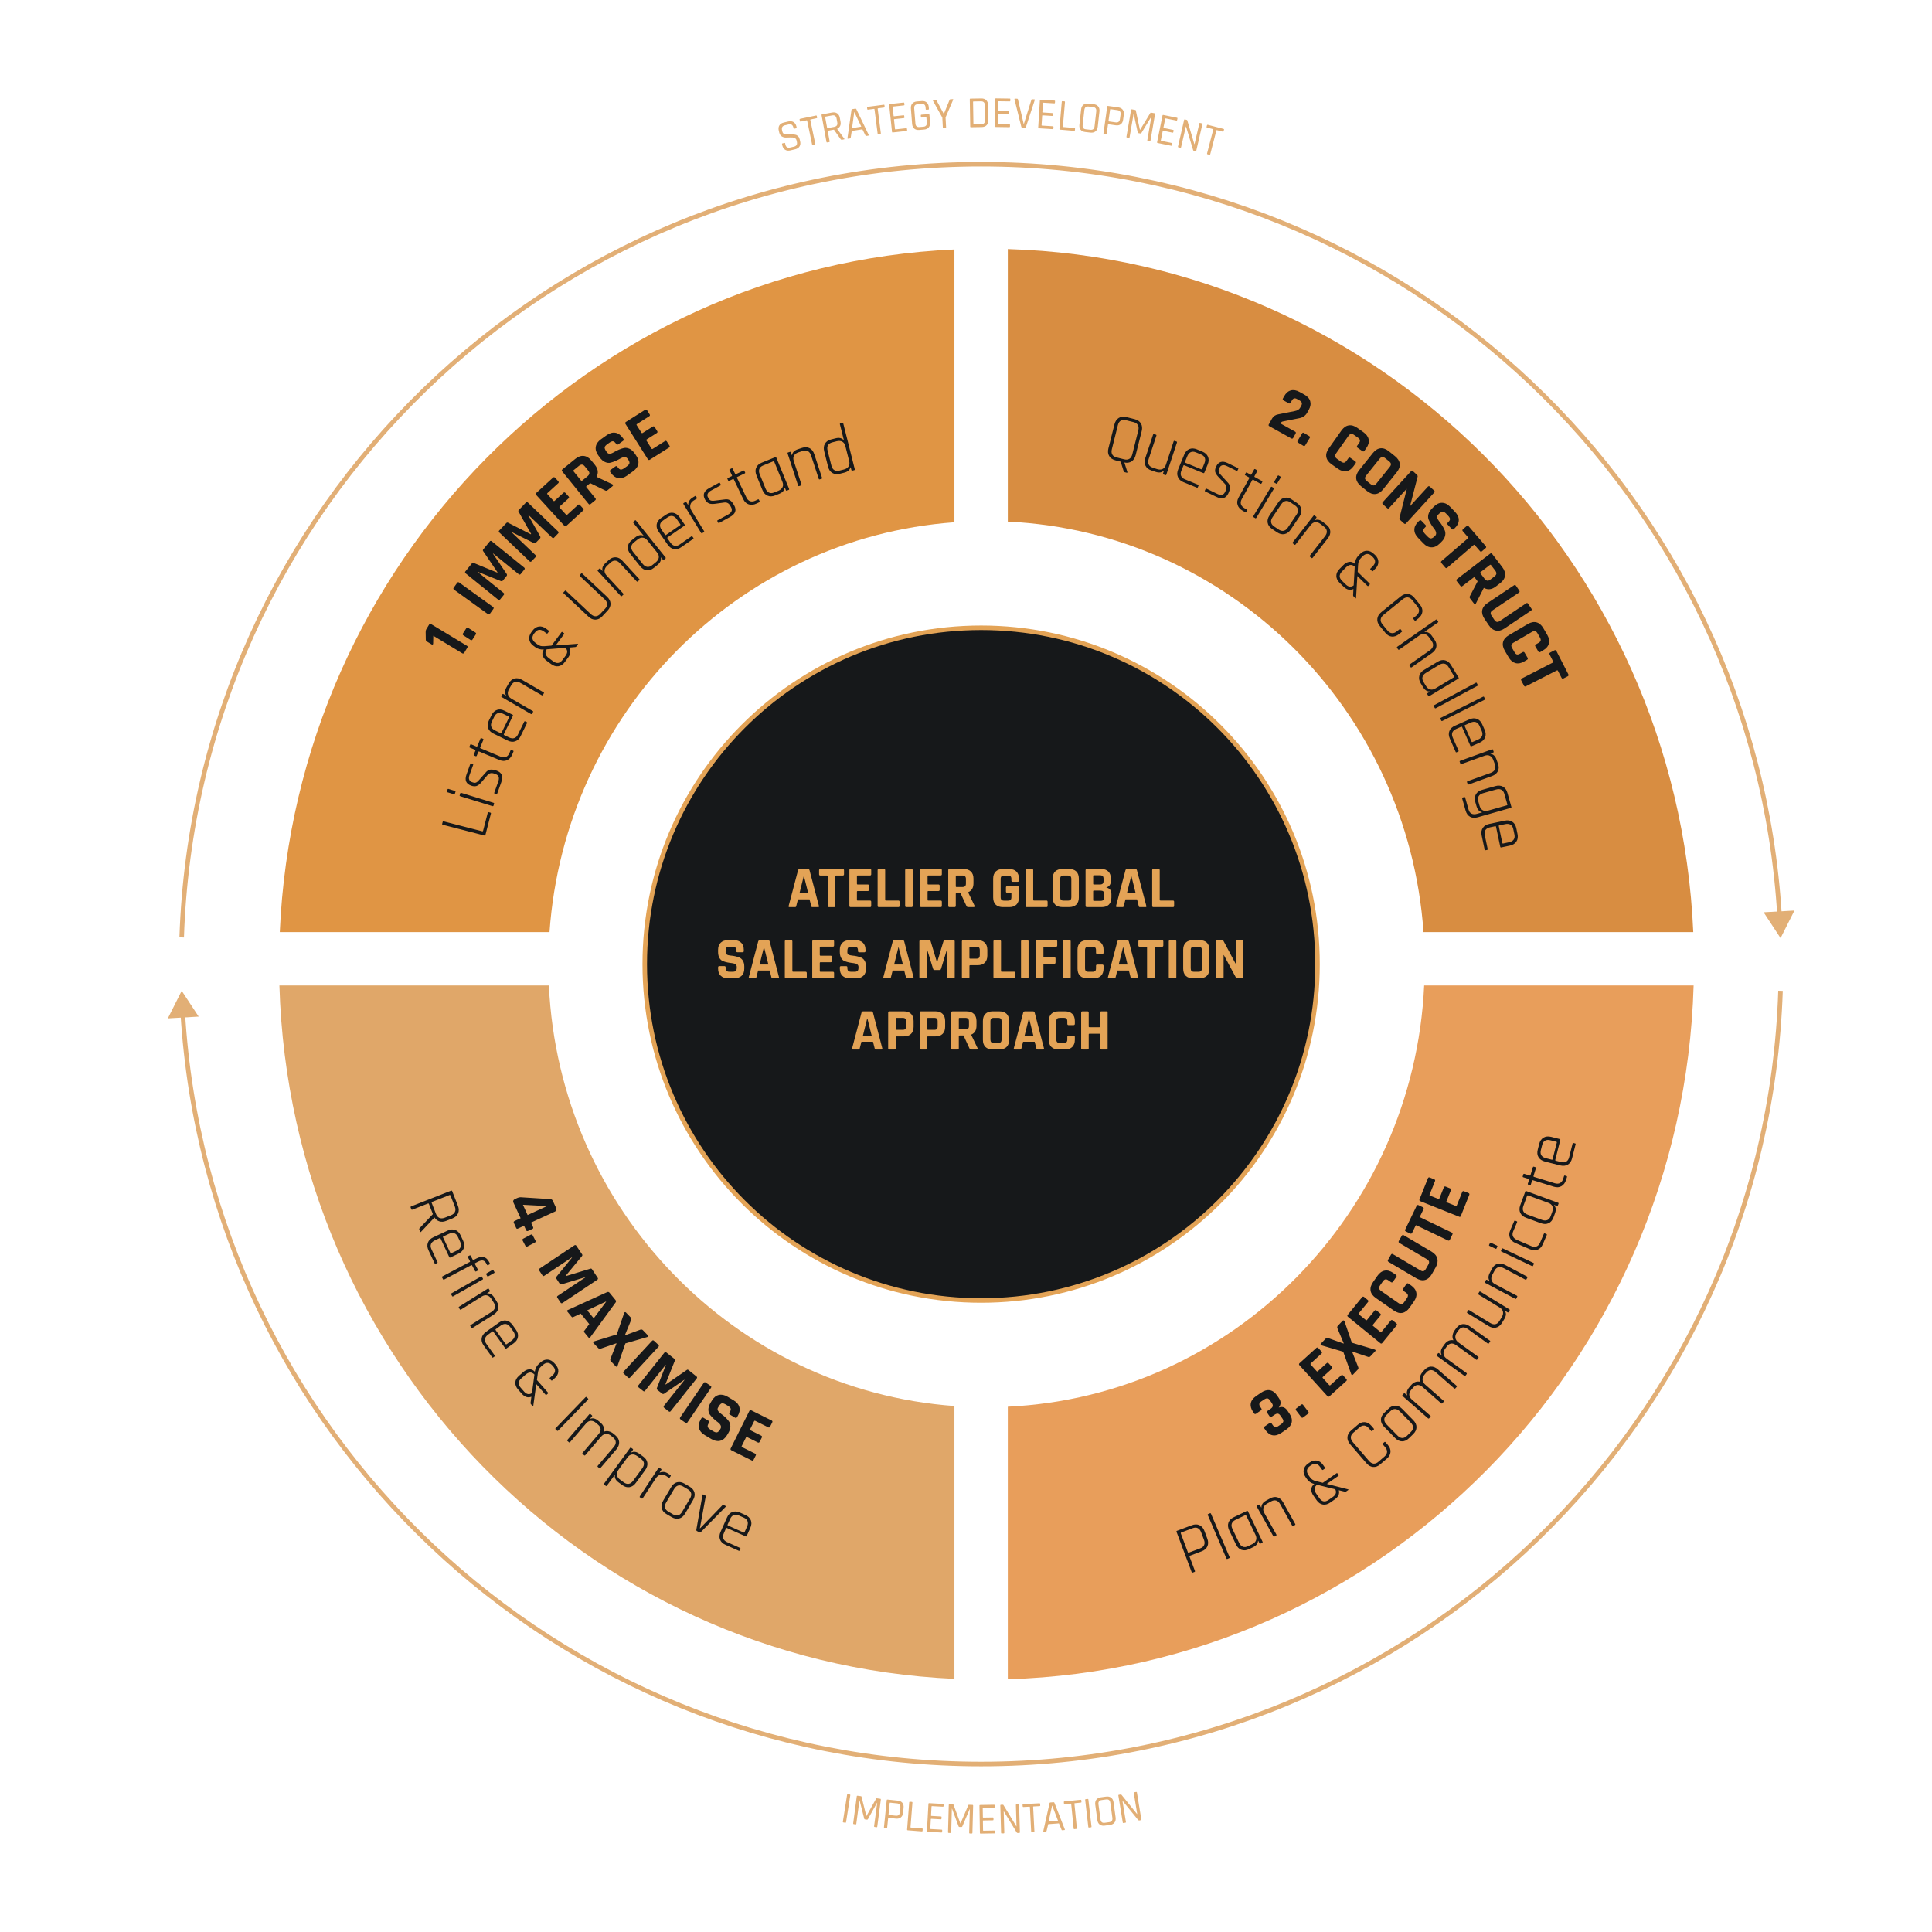
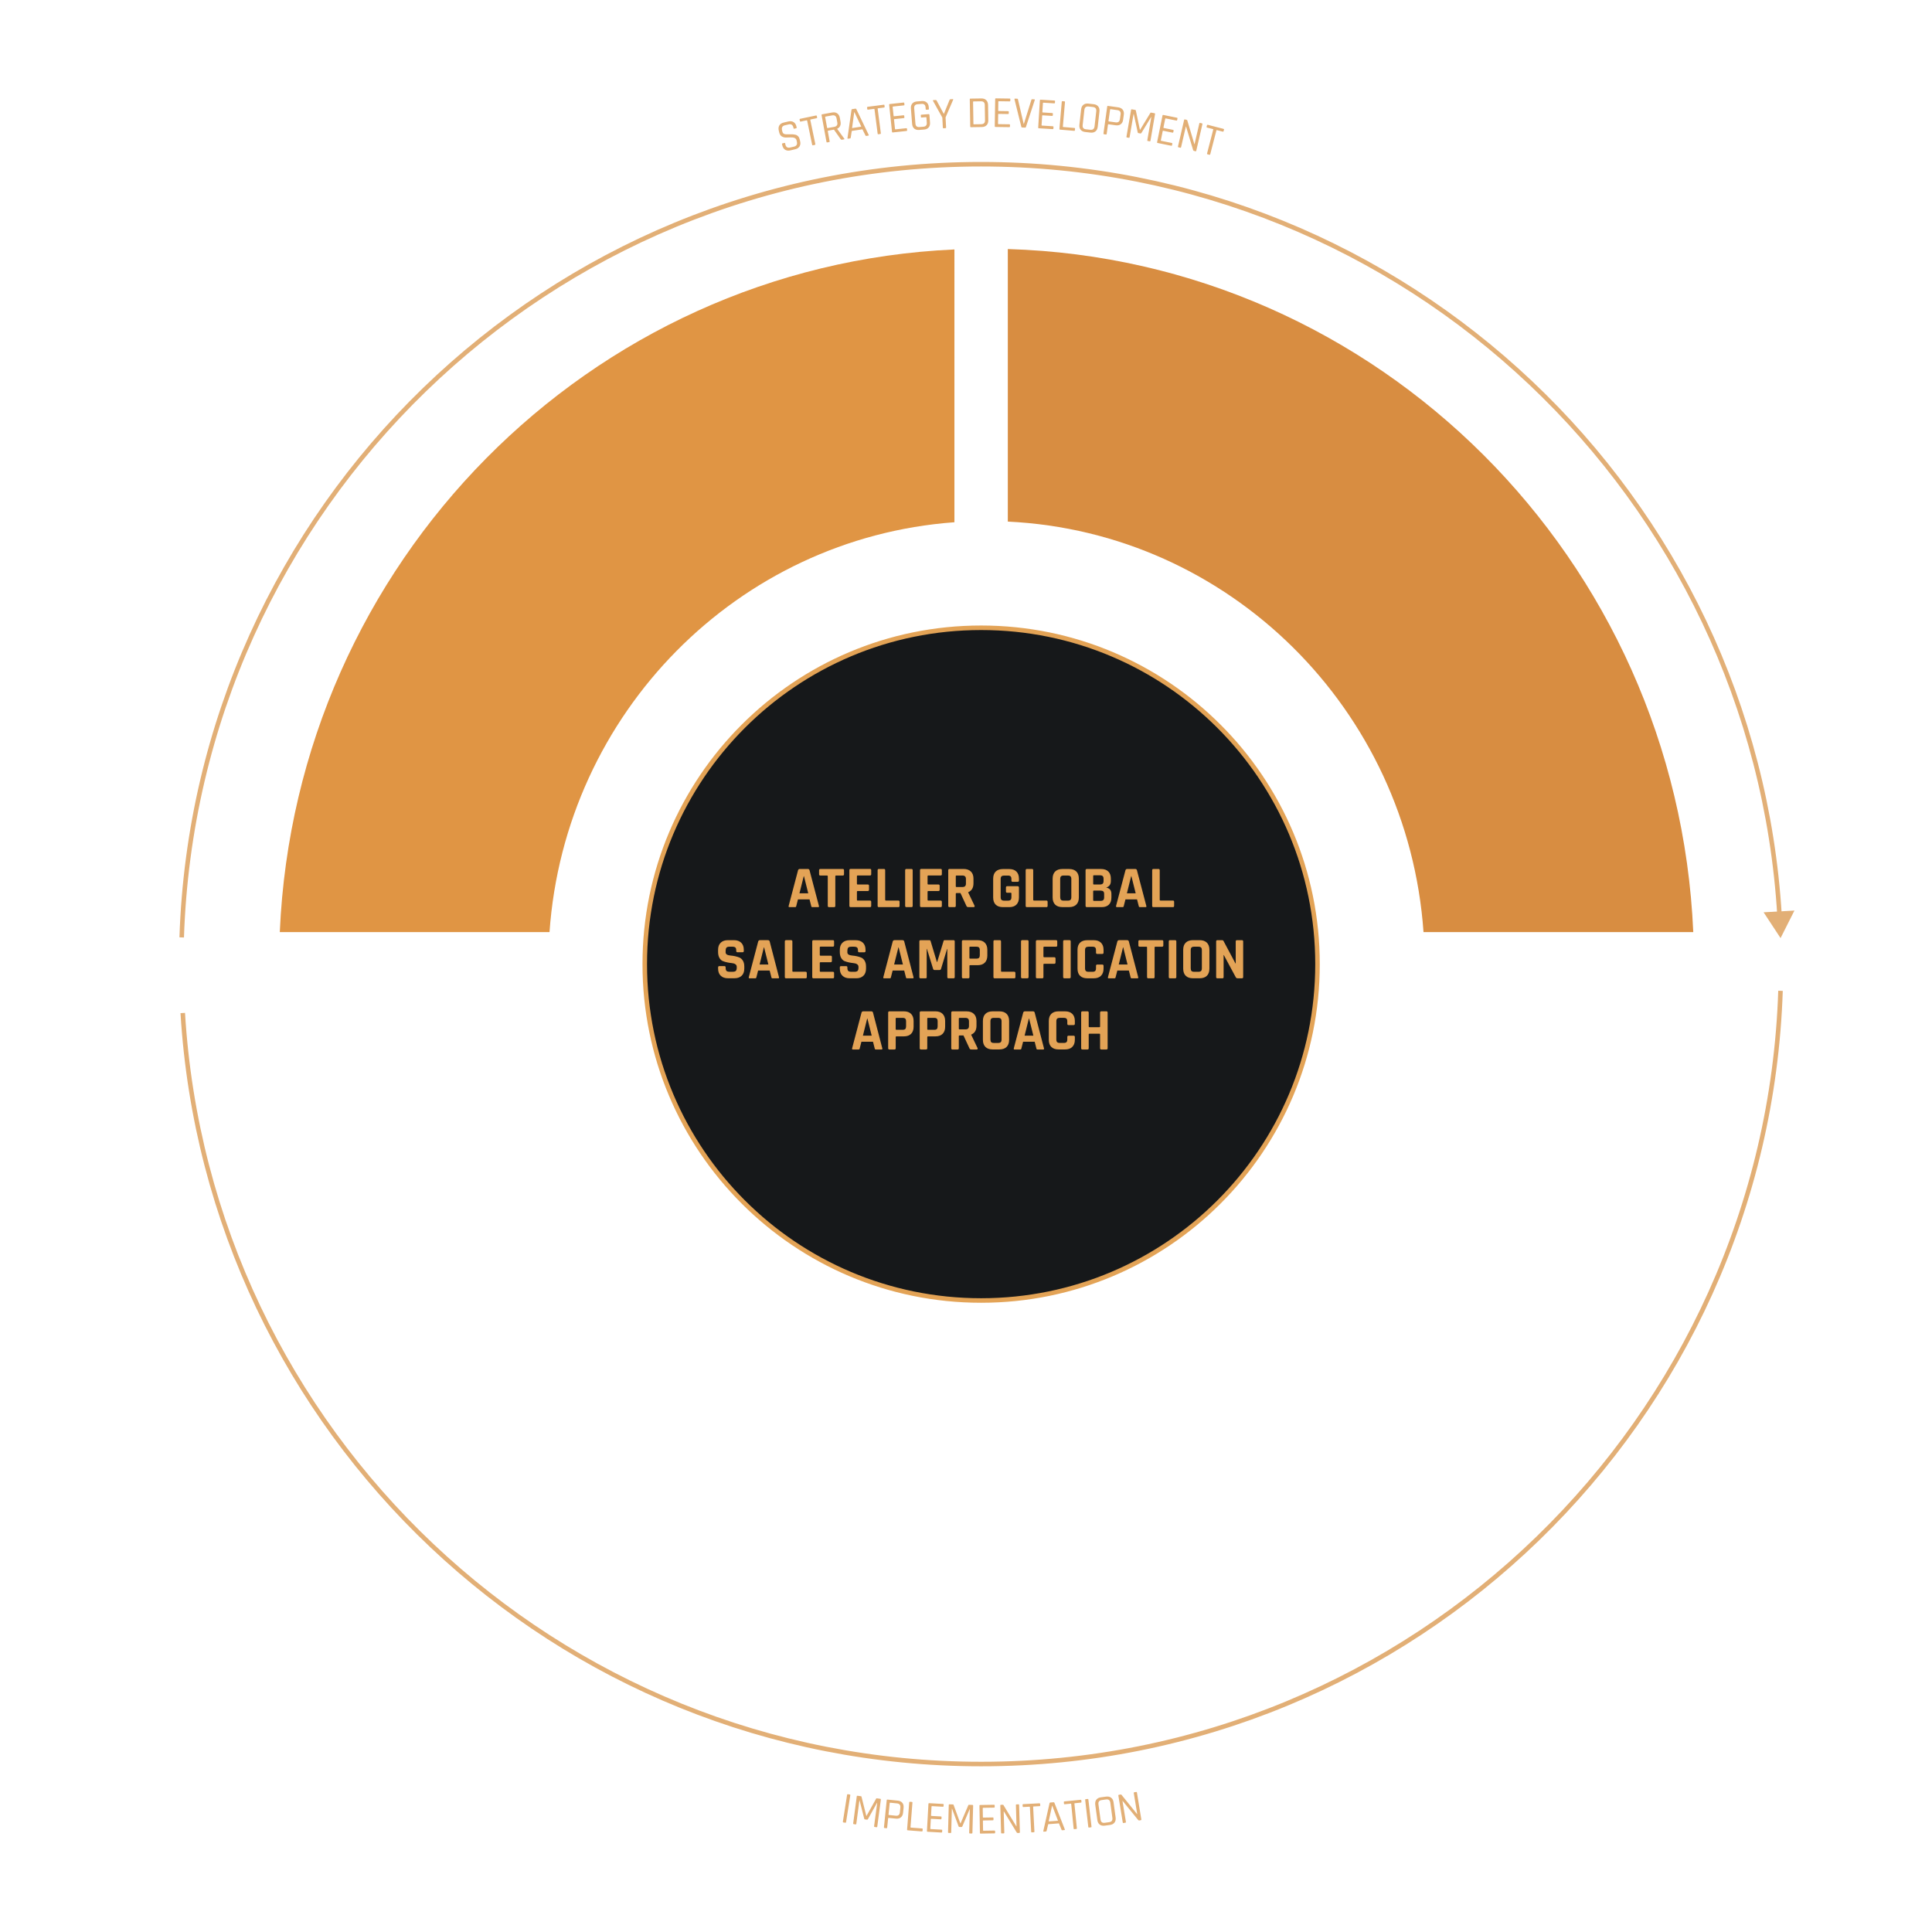
<svg xmlns="http://www.w3.org/2000/svg" version="1.1" id="Layer_1" x="0px" y="0px" viewBox="0 0 768 768" style="enable-background:new 0 0 768 768;" xml:space="preserve">
  <style type="text/css">
	.st0{display:none;}
	.st1{display:inline;fill:#16181A;}
	.st2{fill:#E09544;}
	.st3{fill:#E0A769;}
	.st4{fill:#D88D41;}
	.st5{fill:#E89E5B;}
	.st6{fill:#16181A;stroke:#E3A356;stroke-width:1.8;stroke-miterlimit:10;}
	.st7{fill:#E2AF76;}
	.st8{fill:#E3A356;}
	.st9{fill:none;stroke:#E2AF76;stroke-width:1.8;stroke-miterlimit:10;}
	.st10{fill:#16181A;}
</style>
  <g id="image_1" class="st0">
-     <rect x="1" y="-2" class="st1" width="769.9" height="770" />
-   </g>
+     </g>
  <g>
    <g id="blocks_00000114070497062319502610000013404982477620213680_">
      <path class="st2" d="M111.22,370.53h107.22c6.13-87.08,74.86-156.66,160.96-162.93V99.16    C234.18,105.71,117.61,223.64,111.22,370.53z" />
-       <path class="st3" d="M218.19,391.75H111.07c4.33,148.87,121.71,269.02,268.33,275.62V558.92    C291.93,552.55,222.36,480.8,218.19,391.75z" />
      <path class="st4" d="M400.62,99v108.34c88.1,4.23,159.02,74.67,165.25,163.19H673.1C666.64,222.19,547.82,103.38,400.62,99z" />
-       <path class="st5" d="M400.62,667.52V559.19c89.49-4.29,161.27-76.93,165.51-167.45h107.11    C668.89,542.06,549.25,663.1,400.62,667.52z" />
    </g>
    <g id="circle_00000120555544290946719630000003141231269513944253_">
      <path class="st6" d="M523.73,383.26c0,73.84-59.86,133.71-133.72,133.71c-73.84,0-133.71-59.86-133.71-133.71    s59.86-133.71,133.71-133.71C463.87,249.55,523.73,309.41,523.73,383.26z" />
      <g>
        <g>
          <path class="st7" d="M337.81,713.35l-0.79-0.12c-0.17-0.02-0.26,0.05-0.28,0.2l-1.69,10.74c-0.02,0.17,0.05,0.26,0.2,0.28      l0.79,0.12c0.17,0.02,0.26-0.05,0.28-0.21l1.69-10.74C338.05,713.47,337.97,713.37,337.81,713.35z M374.87,717.1l-5.54-0.31      c-0.17-0.01-0.25,0.07-0.26,0.24l-0.6,10.86c-0.01,0.17,0.07,0.25,0.24,0.26l5.54,0.31c0.17,0.01,0.25-0.07,0.26-0.24l0.04-0.64      c0.01-0.17-0.07-0.25-0.24-0.26l-4.33-0.24c-0.12-0.01-0.18-0.06-0.17-0.17l0.21-3.76c0-0.11,0.07-0.15,0.19-0.15l3.78,0.21      c0.17,0.01,0.25-0.07,0.26-0.24l0.04-0.64c0.01-0.17-0.07-0.25-0.24-0.26l-3.78-0.21c-0.12-0.01-0.18-0.06-0.17-0.17l0.2-3.57      c0-0.11,0.07-0.15,0.19-0.15l4.33,0.24c0.17,0.01,0.25-0.07,0.26-0.24l0.04-0.64C375.12,717.19,375.04,717.11,374.87,717.1z       M349.92,715.05l-1.41-0.19c-0.12-0.01-0.19,0.02-0.22,0.12l-3.84,6.87l-0.08-0.01l-1.91-7.64c-0.02-0.09-0.08-0.15-0.19-0.17      l-1.41-0.19c-0.17-0.02-0.26,0.05-0.28,0.21l-1.43,10.79c-0.02,0.17,0.05,0.26,0.21,0.28l0.77,0.11      c0.15,0.02,0.24-0.05,0.26-0.21l1.24-9.32l0.07,0.01l1.85,7.26c0.02,0.15,0.12,0.25,0.27,0.27l0.84,0.11      c0.14,0.02,0.26-0.05,0.34-0.19l3.63-6.51l0.07,0.01l-1.24,9.31c-0.02,0.17,0.05,0.26,0.21,0.28l0.77,0.11      c0.17,0.02,0.26-0.05,0.28-0.21l1.43-10.77C350.15,715.15,350.08,715.06,349.92,715.05z M395.29,727.67l-4.33,0.07      c-0.12,0-0.18-0.05-0.18-0.15l-0.06-3.76c0-0.11,0.06-0.17,0.18-0.17l3.78-0.06c0.17,0,0.25-0.08,0.25-0.25l-0.01-0.64      c0-0.17-0.08-0.25-0.25-0.25l-3.78,0.06c-0.12,0-0.18-0.05-0.18-0.15l-0.06-3.57c0-0.11,0.06-0.17,0.18-0.17l4.33-0.07      c0.17,0,0.25-0.08,0.25-0.25l-0.01-0.64c0-0.17-0.08-0.25-0.25-0.25l-5.55,0.09c-0.17,0-0.25,0.08-0.25,0.25l0.18,10.87      c0,0.17,0.08,0.25,0.25,0.25l5.55-0.09c0.17,0,0.25-0.08,0.25-0.25l-0.01-0.64C395.54,727.74,395.46,727.67,395.29,727.67z       M356.87,715.78l-4.11-0.42c-0.17-0.01-0.26,0.06-0.27,0.22l-1.11,10.82c-0.01,0.17,0.06,0.26,0.22,0.27l0.79,0.08      c0.17,0.01,0.26-0.06,0.27-0.22l0.39-3.75c0.01-0.11,0.07-0.15,0.19-0.14l2.9,0.29c0.81,0.08,1.46-0.08,1.97-0.5      c0.51-0.41,0.8-1.03,0.88-1.85l0.2-1.96c0.08-0.81-0.08-1.47-0.5-1.98C358.3,716.16,357.68,715.86,356.87,715.78z       M357.72,720.41c-0.11,1.01-0.65,1.46-1.63,1.36l-2.72-0.28c-0.12-0.01-0.17-0.07-0.17-0.18l0.47-4.57      c0.01-0.11,0.07-0.15,0.19-0.14l2.72,0.28c0.99,0.09,1.43,0.66,1.32,1.69L357.72,720.41z M366.55,726.84l-4.44-0.34      c-0.12-0.01-0.18-0.07-0.17-0.18l0.77-9.76c0.01-0.17-0.06-0.25-0.22-0.27l-0.79-0.06c-0.17-0.01-0.25,0.06-0.27,0.22      l-0.85,10.85c-0.01,0.17,0.06,0.25,0.22,0.27l5.66,0.45c0.17,0.01,0.25-0.06,0.27-0.22l0.05-0.65      C366.8,726.94,366.72,726.85,366.55,726.84z M386.57,717.48l-1.43-0.04c-0.12,0-0.19,0.05-0.21,0.14l-3.1,7.24h-0.08l-2.7-7.39      c-0.04-0.09-0.11-0.14-0.21-0.14l-1.43-0.04c-0.17,0-0.25,0.07-0.26,0.24l-0.29,10.87c0,0.17,0.07,0.25,0.24,0.26l0.78,0.02      c0.15,0,0.24-0.07,0.24-0.25l0.26-9.41h0.07l2.61,7.03c0.05,0.15,0.14,0.24,0.29,0.24l0.85,0.02c0.14,0,0.25-0.07,0.33-0.22      l2.92-6.86h0.07l-0.25,9.38c0,0.17,0.07,0.25,0.24,0.26l0.78,0.02c0.17,0,0.25-0.07,0.26-0.24l0.29-10.87      C386.8,717.57,386.72,717.48,386.57,717.48z M442.65,716.42c-0.11-0.8-0.42-1.4-0.95-1.8c-0.53-0.4-1.19-0.54-1.99-0.44      l-2.09,0.28c-0.8,0.11-1.4,0.42-1.8,0.94c-0.4,0.52-0.54,1.19-0.44,2l0.83,6.08c0.11,0.81,0.42,1.43,0.95,1.82      c0.52,0.39,1.19,0.53,1.99,0.42l2.09-0.28c0.8-0.11,1.41-0.42,1.8-0.95c0.4-0.52,0.54-1.19,0.44-1.99L442.65,716.42z       M440.92,724.34l-1.79,0.25c-0.97,0.13-1.52-0.31-1.66-1.33l-0.81-5.98c-0.14-1.01,0.28-1.59,1.25-1.72l1.79-0.25      c0.98-0.13,1.54,0.31,1.67,1.32l0.81,5.98C442.33,723.63,441.9,724.21,440.92,724.34z M432.37,715.11l-0.79,0.09      c-0.17,0.02-0.24,0.11-0.21,0.27l1.25,10.8c0.02,0.17,0.11,0.24,0.27,0.21l0.79-0.09c0.17-0.02,0.24-0.11,0.21-0.27l-1.25-10.8      C432.63,715.17,432.53,715.1,432.37,715.11z M404.86,717.25l-0.78,0.02c-0.17,0-0.25,0.09-0.24,0.26l0.24,8.46h-0.07l-5.12-8.44      c-0.05-0.09-0.14-0.14-0.28-0.13l-0.73,0.02c-0.17,0-0.25,0.09-0.24,0.26l0.31,10.87c0,0.17,0.09,0.25,0.26,0.24l0.78-0.02      c0.17,0,0.25-0.09,0.24-0.26l-0.24-8.46h0.07l5.09,8.35c0.12,0.15,0.25,0.22,0.38,0.22l0.65-0.02c0.17,0,0.25-0.09,0.24-0.26      l-0.31-10.87C405.11,717.32,405.03,717.24,404.86,717.25z M451.94,712.53c-0.02-0.17-0.12-0.24-0.28-0.2l-0.77,0.13      c-0.17,0.02-0.24,0.12-0.2,0.28l1.37,8.36l-0.07,0.01l-6.2-7.67c-0.06-0.08-0.17-0.12-0.31-0.09l-0.72,0.12      c-0.17,0.02-0.24,0.12-0.2,0.28l1.76,10.73c0.02,0.17,0.12,0.24,0.28,0.2l0.77-0.13c0.17-0.02,0.24-0.12,0.2-0.28l-1.37-8.36      l0.07-0.01l6.18,7.59c0.14,0.13,0.27,0.19,0.4,0.17l0.65-0.11c0.17-0.02,0.24-0.12,0.2-0.28L451.94,712.53z M413.19,716.84      l-6.45,0.34c-0.18,0.01-0.26,0.09-0.25,0.26l0.04,0.64c0.01,0.17,0.11,0.25,0.28,0.24l2.4-0.13c0.12,0,0.18,0.05,0.19,0.15      l0.51,9.82c0.01,0.17,0.09,0.25,0.26,0.24l0.79-0.05c0.17-0.01,0.25-0.09,0.24-0.26l-0.51-9.82c0-0.11,0.05-0.17,0.17-0.17      l2.4-0.13c0.18-0.01,0.26-0.09,0.25-0.26l-0.04-0.64C413.46,716.9,413.36,716.83,413.19,716.84z M429.55,715.45l-6.42,0.64      c-0.18,0.01-0.26,0.11-0.24,0.27l0.06,0.64c0.01,0.17,0.12,0.24,0.29,0.22l2.39-0.24c0.12-0.01,0.18,0.04,0.19,0.14l0.97,9.78      c0.01,0.17,0.11,0.24,0.27,0.22l0.79-0.08c0.17-0.01,0.24-0.11,0.22-0.27l-0.97-9.78c-0.01-0.11,0.05-0.17,0.17-0.18l2.39-0.24      c0.18-0.01,0.26-0.11,0.24-0.27l-0.06-0.64C429.82,715.5,429.73,715.43,429.55,715.45z M419.15,716.65      c-0.06-0.17-0.18-0.24-0.35-0.22l-1.27,0.09c-0.18,0.01-0.28,0.11-0.32,0.27l-2.48,11.09c-0.04,0.17,0.02,0.25,0.18,0.24      l0.88-0.07c0.13-0.01,0.21-0.09,0.25-0.27l0.64-2.64l4.27-0.32l1.03,2.51c0.05,0.17,0.14,0.24,0.27,0.22l0.9-0.07      c0.15-0.01,0.2-0.09,0.14-0.26L419.15,716.65z M416.86,724.04l1.36-6.24h0.07l2.28,5.97L416.86,724.04z" />
        </g>
      </g>
      <g>
        <g>
          <path class="st7" d="M351.31,41.63l-6.4,0.83c-0.18,0.02-0.25,0.12-0.24,0.28l0.08,0.64c0.02,0.17,0.12,0.24,0.29,0.21      l2.38-0.31c0.12-0.01,0.18,0.04,0.2,0.13l1.26,9.75c0.02,0.17,0.12,0.24,0.27,0.21l0.79-0.11c0.17-0.02,0.24-0.12,0.21-0.28      l-1.26-9.75c-0.01-0.11,0.04-0.17,0.15-0.18l2.38-0.31c0.18-0.02,0.25-0.12,0.24-0.28l-0.08-0.64      C351.59,41.68,351.48,41.61,351.31,41.63z M360.27,50.96l-4.3,0.46c-0.12,0.01-0.18-0.04-0.19-0.14l-0.4-3.75      c-0.01-0.11,0.05-0.17,0.15-0.18l3.76-0.4c0.17-0.01,0.24-0.11,0.22-0.27l-0.07-0.64c-0.01-0.17-0.11-0.24-0.27-0.22l-3.76,0.4      c-0.12,0.01-0.18-0.04-0.19-0.14l-0.38-3.55c-0.01-0.11,0.05-0.17,0.17-0.18l4.3-0.46c0.17-0.01,0.24-0.11,0.22-0.27l-0.07-0.64      c-0.02-0.17-0.11-0.24-0.27-0.22l-5.52,0.59c-0.17,0.01-0.24,0.11-0.22,0.27l1.14,10.81c0.01,0.17,0.11,0.24,0.27,0.22      l5.52-0.59c0.17-0.01,0.24-0.11,0.22-0.27l-0.07-0.64C360.53,51.02,360.43,50.95,360.27,50.96z M369.47,45.71      c-0.02-0.25-0.14-0.37-0.38-0.34l-2.84,0.22c-0.17,0.01-0.24,0.11-0.22,0.27l0.05,0.65c0.01,0.15,0.09,0.22,0.26,0.21l1.74-0.14      c0.11-0.01,0.17,0.05,0.18,0.17l0.15,1.97c0.08,1.03-0.37,1.57-1.34,1.65l-1.6,0.13c-0.98,0.08-1.51-0.39-1.58-1.41l-0.48-6.01      c-0.08-1.03,0.37-1.57,1.34-1.65l1.6-0.13c0.98-0.08,1.51,0.39,1.58,1.41l0.05,0.67c0.01,0.18,0.11,0.26,0.27,0.25l0.79-0.06      c0.17-0.01,0.24-0.11,0.22-0.28l-0.06-0.72c-0.06-0.81-0.34-1.43-0.84-1.86c-0.5-0.42-1.14-0.61-1.96-0.54l-1.9,0.15      c-0.81,0.06-1.43,0.34-1.86,0.84c-0.42,0.5-0.61,1.16-0.54,1.98l0.48,6.12c0.07,0.83,0.35,1.45,0.85,1.86      c0.5,0.42,1.16,0.6,1.97,0.53l1.91-0.15c0.81-0.06,1.43-0.34,1.85-0.84c0.42-0.5,0.6-1.16,0.53-1.98L369.47,45.71z       M377.73,39.47c-0.14,0.01-0.24,0.09-0.27,0.26l-2.23,5.48h-0.09l-2.81-5.22c-0.08-0.17-0.19-0.24-0.32-0.24l-0.99,0.05      c-0.07,0-0.12,0.04-0.15,0.08c-0.04,0.05-0.02,0.12,0.01,0.2l3.71,6.66l0.21,4.01c0.01,0.17,0.09,0.25,0.26,0.24l0.79-0.05      c0.17-0.01,0.25-0.09,0.24-0.26l-0.21-4.01l3.01-7.01c0.08-0.18,0.02-0.27-0.18-0.26L377.73,39.47z M332.8,51.25l-0.01-0.07      c0.53-0.24,0.92-0.6,1.16-1.08c0.24-0.48,0.29-1.05,0.18-1.7l-0.29-1.58c-0.14-0.8-0.5-1.39-1.04-1.76      c-0.54-0.38-1.23-0.48-2.02-0.34l-4,0.73c-0.17,0.04-0.22,0.13-0.2,0.28l1.96,10.69c0.04,0.17,0.13,0.22,0.28,0.2l0.78-0.14      c0.17-0.02,0.22-0.13,0.2-0.28l-0.74-4.06c-0.02-0.11,0.02-0.17,0.14-0.19l2.3-0.42l2.72,3.85c0.12,0.14,0.28,0.2,0.48,0.17      l0.78-0.14c0.22-0.04,0.26-0.14,0.12-0.31L332.8,51.25z M331.62,50.43l-2.63,0.48c-0.12,0.02-0.19-0.02-0.2-0.13l-0.78-4.24      c-0.02-0.11,0.02-0.17,0.14-0.19l2.63-0.48c1-0.18,1.59,0.24,1.77,1.24l0.28,1.54C333.03,49.65,332.62,50.24,331.62,50.43z       M317.9,55.42c-0.12-0.52-0.33-0.93-0.62-1.24c-0.29-0.31-0.64-0.52-1.03-0.61c-0.39-0.09-0.8-0.15-1.25-0.18      c-0.45-0.02-0.88-0.02-1.32,0c-0.44,0.02-0.83,0.02-1.19,0.01c-0.83-0.04-1.3-0.35-1.44-0.93l-0.17-0.68      c-0.26-1.08,0.13-1.76,1.14-1.99l1.46-0.34c1.03-0.24,1.65,0.17,1.9,1.2l0.07,0.31c0.04,0.18,0.13,0.24,0.28,0.2l0.79-0.19      c0.15-0.04,0.2-0.14,0.17-0.31l-0.11-0.44c-0.19-0.79-0.57-1.36-1.13-1.71c-0.57-0.34-1.24-0.42-2.02-0.25l-1.91,0.45      c-0.79,0.19-1.36,0.55-1.71,1.12c-0.34,0.57-0.42,1.24-0.24,2.03l0.2,0.85c0.17,0.68,0.5,1.18,0.98,1.49      c0.5,0.31,1.05,0.46,1.65,0.46c0.6,0,1.2-0.01,1.8-0.05c1.43-0.07,2.24,0.31,2.43,1.13l0.14,0.59c0.25,1.06-0.14,1.71-1.16,1.95      l-1.51,0.35c-1.03,0.24-1.65-0.15-1.9-1.19L312.12,57c-0.04-0.17-0.14-0.22-0.29-0.19l-0.78,0.18      c-0.17,0.04-0.22,0.14-0.19,0.29l0.13,0.55c0.19,0.79,0.57,1.36,1.13,1.71c0.57,0.34,1.24,0.42,2.02,0.25l1.98-0.46      c0.78-0.19,1.34-0.55,1.7-1.12c0.35-0.57,0.44-1.24,0.25-2.03L317.9,55.42z M340.4,43.38c-0.07-0.15-0.2-0.22-0.37-0.19      l-1.26,0.19c-0.18,0.02-0.27,0.13-0.29,0.29l-1.6,11.25c-0.02,0.17,0.05,0.25,0.2,0.22l0.87-0.13c0.13-0.02,0.2-0.12,0.22-0.28      l0.42-2.68l4.23-0.65l1.21,2.43c0.06,0.15,0.15,0.22,0.28,0.21l0.9-0.14c0.15-0.02,0.19-0.12,0.12-0.27L340.4,43.38z       M338.71,50.92l0.86-6.33l0.07-0.01l2.73,5.76L338.71,50.92z M324.38,45.91l-6.32,1.32c-0.18,0.04-0.25,0.13-0.21,0.29      l0.13,0.62c0.04,0.17,0.14,0.22,0.31,0.19l2.36-0.5c0.12-0.02,0.19,0.01,0.2,0.12l2,9.62c0.04,0.17,0.13,0.22,0.29,0.19      l0.78-0.17c0.17-0.04,0.22-0.13,0.19-0.29l-2-9.62c-0.02-0.11,0.02-0.17,0.14-0.19l2.36-0.5c0.18-0.04,0.25-0.13,0.21-0.29      l-0.13-0.62C324.67,45.95,324.56,45.88,324.38,45.91z M434.74,41.42l-2.09-0.24c-0.81-0.09-1.47,0.07-1.98,0.47      c-0.51,0.4-0.81,1.01-0.91,1.84l-0.68,6.09c-0.09,0.83,0.07,1.49,0.48,1.99c0.41,0.51,1.03,0.81,1.83,0.9l2.09,0.24      c0.81,0.09,1.47-0.07,1.98-0.48c0.52-0.41,0.81-1.03,0.91-1.83l0.68-6.09c0.09-0.81-0.07-1.47-0.48-1.98      C436.16,41.81,435.55,41.5,434.74,41.42z M435.1,50.22c-0.12,1.01-0.66,1.47-1.65,1.37l-1.79-0.2c-0.98-0.11-1.4-0.67-1.28-1.69      l0.67-5.99c0.12-1.01,0.66-1.47,1.63-1.37l1.79,0.2c0.98,0.11,1.41,0.67,1.31,1.7L435.1,50.22z M444.52,42.67l-4.1-0.57      c-0.17-0.02-0.26,0.05-0.28,0.21l-1.5,10.77c-0.02,0.17,0.05,0.26,0.21,0.28l0.79,0.11c0.17,0.02,0.26-0.05,0.28-0.21l0.52-3.73      c0.01-0.11,0.08-0.15,0.2-0.13l2.89,0.4c0.8,0.12,1.47-0.02,1.99-0.42c0.52-0.39,0.84-1,0.94-1.82l0.27-1.95      c0.12-0.8-0.02-1.47-0.41-1.99C445.92,43.11,445.33,42.79,444.52,42.67z M445.45,45.5l-0.26,1.84c-0.14,1-0.7,1.44-1.69,1.3      l-2.71-0.38c-0.12-0.01-0.17-0.07-0.15-0.18l0.64-4.55c0.01-0.11,0.08-0.15,0.2-0.13l2.71,0.38      C445.17,43.91,445.59,44.49,445.45,45.5z M467.86,46.8l-5.45-1.11c-0.17-0.04-0.26,0.04-0.29,0.19l-2.16,10.66      c-0.04,0.17,0.04,0.26,0.19,0.29l5.45,1.11c0.17,0.04,0.26-0.04,0.29-0.19l0.13-0.62c0.04-0.17-0.04-0.26-0.19-0.29l-4.24-0.86      c-0.12-0.02-0.17-0.08-0.14-0.19l0.75-3.69c0.02-0.11,0.09-0.14,0.2-0.12l3.71,0.75c0.17,0.04,0.26-0.04,0.29-0.19l0.13-0.62      c0.04-0.17-0.04-0.26-0.19-0.29l-3.71-0.75c-0.12-0.02-0.17-0.08-0.14-0.19l0.71-3.5c0.02-0.11,0.09-0.14,0.2-0.12l4.24,0.86      c0.17,0.04,0.26-0.04,0.29-0.19l0.13-0.62C468.09,46.93,468.03,46.82,467.86,46.8z M458.95,45.01l-1.41-0.25      c-0.12-0.02-0.2,0.01-0.24,0.11l-4.09,6.72l-0.08-0.01l-1.63-7.7c-0.02-0.09-0.08-0.15-0.19-0.18l-1.41-0.25      c-0.17-0.02-0.26,0.04-0.28,0.2l-1.84,10.72c-0.02,0.17,0.04,0.26,0.2,0.28l0.77,0.13c0.15,0.02,0.24-0.05,0.27-0.2l1.59-9.27      l0.07,0.01l1.58,7.32c0.02,0.17,0.11,0.25,0.26,0.28l0.84,0.14c0.14,0.02,0.26-0.04,0.35-0.18l3.88-6.37l0.07,0.01l-1.59,9.25      c-0.02,0.17,0.04,0.26,0.2,0.28l0.77,0.13c0.17,0.02,0.26-0.04,0.28-0.2l1.84-10.72C459.17,45.14,459.11,45.04,458.95,45.01z       M477.8,49.04l-0.75-0.18c-0.17-0.04-0.26,0.02-0.29,0.19l-1.91,8.25l-0.07-0.01l-2.82-9.45c-0.02-0.11-0.11-0.17-0.25-0.2      L471,47.47c-0.17-0.04-0.26,0.02-0.29,0.19l-2.45,10.6c-0.04,0.17,0.02,0.26,0.19,0.29l0.75,0.18c0.17,0.04,0.26-0.02,0.29-0.19      l1.91-8.25l0.07,0.01l2.82,9.37c0.08,0.18,0.19,0.28,0.31,0.31l0.64,0.15c0.17,0.04,0.26-0.02,0.29-0.19l2.45-10.6      C478.01,49.18,477.95,49.08,477.8,49.04z M486.37,51.23l-6.25-1.62c-0.18-0.05-0.28,0.01-0.32,0.18l-0.17,0.61      c-0.05,0.17,0.02,0.26,0.2,0.31l2.32,0.6c0.12,0.02,0.15,0.09,0.13,0.2l-2.46,9.51c-0.05,0.17,0.01,0.26,0.18,0.31l0.77,0.2      c0.17,0.05,0.26-0.02,0.31-0.18l2.46-9.51c0.02-0.11,0.09-0.14,0.21-0.11l2.32,0.6c0.18,0.05,0.28-0.01,0.32-0.18l0.17-0.61      C486.61,51.38,486.53,51.28,486.37,51.23z M427.12,50.87l-4.44-0.38c-0.12-0.01-0.18-0.07-0.17-0.18l0.84-9.76      c0.01-0.17-0.06-0.26-0.22-0.27l-0.79-0.07c-0.17-0.01-0.25,0.06-0.27,0.22l-0.93,10.83c-0.01,0.17,0.06,0.25,0.22,0.27      l5.66,0.48c0.17,0.01,0.25-0.06,0.27-0.22l0.06-0.65C427.37,50.97,427.29,50.88,427.12,50.87z M401.4,39.18l-5.55-0.08      c-0.17,0-0.25,0.08-0.25,0.25l-0.17,10.87c0,0.17,0.08,0.25,0.25,0.25l5.55,0.08c0.17,0,0.25-0.08,0.25-0.25l0.01-0.64      c0-0.17-0.08-0.25-0.25-0.25l-4.33-0.06c-0.12,0-0.18-0.06-0.18-0.17l0.06-3.76c0-0.11,0.06-0.15,0.18-0.15l3.78,0.06      c0.17,0,0.25-0.08,0.25-0.25l0.01-0.64c0-0.17-0.08-0.25-0.25-0.25l-3.78-0.06c-0.12,0-0.18-0.06-0.18-0.17l0.05-3.57      c0-0.11,0.06-0.15,0.18-0.15l4.33,0.06c0.17,0,0.25-0.08,0.25-0.25l0.01-0.64C401.64,39.27,401.56,39.18,401.4,39.18z       M411.16,39.49l-0.88-0.04c-0.15,0-0.25,0.07-0.29,0.24l-2.99,9.57h-0.07l-2.28-9.76c-0.02-0.17-0.12-0.25-0.27-0.26l-0.87-0.04      c-0.19-0.01-0.27,0.08-0.24,0.26l2.72,10.96c0.05,0.17,0.14,0.25,0.29,0.26l1.25,0.05c0.14,0,0.24-0.07,0.29-0.24l3.52-10.74      C411.39,39.6,411.34,39.5,411.16,39.49z M419.17,39.97l-5.54-0.34c-0.17-0.01-0.25,0.07-0.26,0.24l-0.67,10.86      c-0.01,0.17,0.07,0.25,0.24,0.26l5.54,0.34c0.17,0.01,0.25-0.07,0.26-0.24l0.04-0.64c0.01-0.17-0.07-0.25-0.24-0.26l-4.33-0.27      c-0.12-0.01-0.18-0.06-0.17-0.17l0.24-3.76c0-0.11,0.07-0.15,0.19-0.15l3.77,0.24c0.17,0.01,0.25-0.07,0.26-0.24l0.04-0.64      c0.01-0.17-0.07-0.25-0.24-0.26l-3.77-0.24c-0.12-0.01-0.18-0.06-0.17-0.17l0.22-3.56c0.01-0.11,0.07-0.15,0.19-0.15l4.33,0.27      c0.17,0.01,0.25-0.07,0.26-0.24l0.04-0.64C419.42,40.08,419.34,39.98,419.17,39.97z M392.03,39.8      c-0.47-0.46-1.12-0.68-1.93-0.67l-4.35,0.07c-0.17,0-0.25,0.08-0.25,0.25l0.18,10.87c0,0.17,0.08,0.25,0.25,0.25l4.35-0.07      c0.81-0.01,1.45-0.26,1.91-0.73c0.46-0.47,0.68-1.12,0.67-1.93l-0.09-6.13C392.74,40.88,392.5,40.24,392.03,39.8z M390.1,49.37      l-2.97,0.05c-0.12,0-0.18-0.05-0.18-0.15l-0.14-8.78c0-0.11,0.06-0.17,0.18-0.17l2.97-0.05c0.99-0.01,1.5,0.48,1.51,1.51      l0.09,6.02C391.58,48.83,391.09,49.34,390.1,49.37z" />
        </g>
      </g>
      <g>
        <g>
          <path class="st8" d="M349.36,360.6h7.76c0.32,0,0.47-0.17,0.47-0.5v-1.6c0-0.34-0.15-0.52-0.47-0.52h-4.97      c-0.19,0-0.28-0.08-0.28-0.26v-11.79c0-0.33-0.17-0.5-0.5-0.5h-2c-0.33,0-0.5,0.17-0.5,0.5v14.17      C348.87,360.43,349.03,360.6,349.36,360.6z M305.96,374.23c-0.08-0.33-0.32-0.5-0.71-0.5h-3.14c-0.37,0-0.6,0.17-0.71,0.5      l-3.73,14.17c-0.09,0.33,0,0.5,0.28,0.5h2.26c0.15,0,0.27-0.04,0.34-0.11s0.12-0.2,0.15-0.39l0.66-2.59h4.6l0.66,2.59      c0.04,0.19,0.08,0.32,0.14,0.39s0.18,0.11,0.35,0.11h2.26c0.28,0,0.38-0.17,0.28-0.5L305.96,374.23z M301.95,383.4l1.7-6.81      h0.09l1.7,6.81H301.95z M458.5,360.6h7.76c0.32,0,0.47-0.17,0.47-0.5v-1.6c0-0.34-0.15-0.52-0.47-0.52h-4.97      c-0.19,0-0.28-0.08-0.28-0.26v-11.79c0-0.33-0.17-0.5-0.5-0.5h-2c-0.33,0-0.5,0.17-0.5,0.5v14.17      C458.01,360.43,458.17,360.6,458.5,360.6z M360.31,360.6h2c0.33,0,0.5-0.17,0.5-0.5v-14.17c0-0.33-0.17-0.5-0.5-0.5h-2      c-0.33,0-0.5,0.17-0.5,0.5v14.17C359.82,360.43,359.98,360.6,360.31,360.6z M338.14,360.6h7.71c0.32,0,0.47-0.17,0.47-0.5v-1.6      c0-0.33-0.15-0.5-0.47-0.5h-4.93c-0.19,0-0.28-0.08-0.28-0.26v-3.28c0-0.18,0.09-0.26,0.28-0.26h4.03c0.33,0,0.5-0.17,0.5-0.5      v-1.6c0-0.33-0.17-0.5-0.5-0.5h-4.03c-0.19,0-0.28-0.08-0.28-0.26v-3.07c0-0.18,0.09-0.26,0.28-0.26h4.93      c0.32,0,0.47-0.17,0.47-0.5v-1.6c0-0.33-0.15-0.5-0.47-0.5h-7.71c-0.33,0-0.5,0.17-0.5,0.5v14.17      C337.64,360.43,337.81,360.6,338.14,360.6z M293.94,380.64c-1.04-0.42-2.23-0.7-3.56-0.8c-1.28-0.11-1.93-0.53-1.93-1.27v-0.45      c0-0.71,0.12-1.18,0.34-1.43c0.22-0.25,0.66-0.37,1.31-0.37h0.92c0.62,0,1.06,0.11,1.3,0.33c0.24,0.22,0.35,0.64,0.35,1.25v0.14      c0,0.33,0.17,0.5,0.5,0.5h2c0.33,0,0.5-0.17,0.5-0.5v-0.45c0-1.23-0.34-2.18-1.04-2.85c-0.7-0.67-1.66-1.01-2.9-1.01h-2.36      c-1.23,0-2.18,0.34-2.88,1.01c-0.7,0.67-1.04,1.63-1.04,2.85v0.83c0,0.98,0.19,1.77,0.55,2.39s0.83,1.04,1.38,1.25      c0.55,0.21,1.14,0.39,1.78,0.52c0.64,0.13,1.23,0.22,1.78,0.27c0.55,0.05,1.01,0.19,1.38,0.44c0.37,0.25,0.55,0.59,0.55,1.05      v0.28c0,0.65-0.12,1.08-0.37,1.32c-0.25,0.24-0.67,0.35-1.28,0.35h-1.11c-0.62,0-1.06-0.11-1.3-0.33      c-0.24-0.22-0.35-0.62-0.35-1.23v-0.19c0-0.33-0.17-0.5-0.5-0.5h-2c-0.33,0-0.5,0.17-0.5,0.5v0.47c0,1.23,0.34,2.18,1.04,2.85      s1.65,1.01,2.88,1.01h2.57c1.23,0,2.18-0.34,2.88-1.01c0.7-0.67,1.04-1.63,1.04-2.85v-0.8c0-0.94-0.19-1.72-0.55-2.32      C294.95,381.3,294.49,380.88,293.94,380.64z M382.37,374.23v14.17c0,0.33,0.17,0.5,0.5,0.5h2c0.33,0,0.5-0.17,0.5-0.5v-4.46      c0-0.18,0.09-0.26,0.28-0.26h2.97c1.23,0,2.18-0.33,2.85-1c0.67-0.67,1.01-1.62,1.01-2.84v-2.26c0-1.23-0.34-2.17-1.01-2.84      c-0.67-0.67-1.63-1-2.85-1h-5.75C382.54,373.73,382.37,373.9,382.37,374.23z M385.36,376.59c0-0.18,0.08-0.26,0.26-0.26h2.5      c0.51,0,0.86,0.11,1.06,0.32c0.2,0.21,0.31,0.57,0.31,1.07v1.98c0,0.48-0.11,0.84-0.31,1.05c-0.2,0.21-0.55,0.32-1.06,0.32h-2.5      c-0.18,0-0.26-0.08-0.26-0.26V376.59z M320.23,386.28h-4.97c-0.19,0-0.28-0.08-0.28-0.26v-11.79c0-0.33-0.17-0.5-0.5-0.5h-2      c-0.33,0-0.5,0.17-0.5,0.5v14.17c0,0.33,0.17,0.5,0.5,0.5h7.76c0.32,0,0.47-0.17,0.47-0.5v-1.6      C320.7,386.45,320.55,386.28,320.23,386.28z M408.21,360.6h7.76c0.32,0,0.47-0.17,0.47-0.5v-1.6c0-0.34-0.15-0.52-0.47-0.52      h-4.97c-0.19,0-0.28-0.08-0.28-0.26v-11.79c0-0.33-0.17-0.5-0.5-0.5h-2c-0.33,0-0.5,0.17-0.5,0.5v14.17      C407.72,360.43,407.88,360.6,408.21,360.6z M397.41,373.73h-2c-0.33,0-0.5,0.17-0.5,0.5v14.17c0,0.33,0.17,0.5,0.5,0.5h7.76      c0.32,0,0.47-0.17,0.47-0.5v-1.6c0-0.34-0.15-0.52-0.47-0.52h-4.97c-0.19,0-0.28-0.08-0.28-0.26v-11.79      C397.91,373.9,397.74,373.73,397.41,373.73z M398.69,360.6h2.5c1.23,0,2.18-0.33,2.85-1c0.67-0.67,1.01-1.62,1.01-2.84v-3.94      c0-0.37-0.18-0.54-0.54-0.54h-4.13c-0.33,0-0.5,0.17-0.5,0.5v1.6c0,0.33,0.17,0.5,0.5,0.5h1.41c0.18,0,0.26,0.08,0.26,0.26v1.49      c0,0.51-0.11,0.86-0.31,1.07c-0.2,0.21-0.55,0.32-1.06,0.32h-1.53c-0.48,0-0.84-0.11-1.05-0.32c-0.21-0.21-0.32-0.57-0.32-1.07      v-7.19c0-0.51,0.11-0.86,0.32-1.07s0.57-0.32,1.05-0.32h1.53c0.51,0,0.86,0.11,1.06,0.32c0.2,0.21,0.31,0.57,0.31,1.07v0.57      c0,0.34,0.17,0.52,0.5,0.52h2c0.33,0,0.5-0.18,0.5-0.52v-0.71c0-1.23-0.34-2.17-1.01-2.84c-0.67-0.67-1.63-1-2.85-1h-2.5      c-1.24,0-2.2,0.33-2.88,0.99c-0.67,0.66-1.01,1.62-1.01,2.85v7.47c0,1.24,0.34,2.19,1.01,2.85      C396.48,360.27,397.45,360.6,398.69,360.6z M377.44,360.6h2c0.33,0,0.5-0.17,0.5-0.5v-4.83c0-0.18,0.09-0.26,0.28-0.26h1.58      l2.36,5.09c0.08,0.2,0.18,0.34,0.31,0.4c0.13,0.06,0.33,0.09,0.61,0.09h1.91c0.41,0,0.54-0.19,0.4-0.57l-2.52-5.26v-0.09      c1.4-0.58,2.1-1.76,2.1-3.54v-1.84c0-1.23-0.34-2.18-1.04-2.85c-0.7-0.67-1.65-1.01-2.88-1.01h-5.61c-0.33,0-0.5,0.17-0.5,0.5      v14.17C376.95,360.43,377.11,360.6,377.44,360.6z M379.94,348.29c0-0.18,0.08-0.26,0.26-0.26h2.31c0.51,0,0.87,0.11,1.11,0.33      c0.24,0.22,0.35,0.58,0.35,1.06v1.84c0,0.47-0.12,0.81-0.35,1.03c-0.24,0.21-0.6,0.32-1.11,0.32h-2.31      c-0.18,0-0.26-0.08-0.26-0.26V348.29z M443.98,360.6h2.26c0.15,0,0.27-0.04,0.34-0.11c0.07-0.07,0.12-0.2,0.15-0.39l0.66-2.59      h4.6l0.66,2.59c0.04,0.19,0.08,0.32,0.14,0.39c0.06,0.07,0.18,0.11,0.35,0.11h2.26c0.28,0,0.38-0.17,0.28-0.5l-3.73-14.17      c-0.08-0.33-0.32-0.5-0.71-0.5h-3.14c-0.37,0-0.6,0.17-0.71,0.5l-3.73,14.17C443.6,360.43,443.69,360.6,443.98,360.6z       M449.66,348.29h0.09l1.7,6.81h-3.49L449.66,348.29z M432.05,360.6h5.89c1.23,0,2.18-0.33,2.85-0.99      c0.67-0.66,1.01-1.6,1.01-2.83v-1.41c0-0.77-0.19-1.37-0.57-1.78c-0.38-0.41-0.88-0.67-1.51-0.77c1.24-0.39,1.86-1.26,1.86-2.59      v-0.97c0-1.23-0.34-2.17-1.01-2.83c-0.67-0.66-1.64-0.99-2.88-0.99h-5.66c-0.33,0-0.5,0.17-0.5,0.5v14.17      C431.55,360.43,431.72,360.6,432.05,360.6z M434.55,348.2c0-0.18,0.08-0.26,0.26-0.26h2.43c0.51,0,0.87,0.11,1.1,0.32      c0.22,0.21,0.34,0.57,0.34,1.05v0.92c0,0.48-0.12,0.84-0.35,1.05c-0.24,0.21-0.6,0.32-1.11,0.32h-2.4      c-0.18,0-0.26-0.08-0.26-0.26V348.2z M434.55,354.28c0-0.18,0.08-0.26,0.26-0.26h2.59c0.53,0,0.92,0.11,1.16,0.31      c0.24,0.2,0.35,0.55,0.35,1.04v1.37c0,0.48-0.12,0.84-0.34,1.05c-0.22,0.21-0.6,0.32-1.12,0.32h-2.64      c-0.18,0-0.26-0.08-0.26-0.26V354.28z M366.22,360.6h7.71c0.32,0,0.47-0.17,0.47-0.5v-1.6c0-0.33-0.15-0.5-0.47-0.5H369      c-0.19,0-0.28-0.08-0.28-0.26v-3.28c0-0.18,0.09-0.26,0.28-0.26h4.03c0.33,0,0.5-0.17,0.5-0.5v-1.6c0-0.33-0.17-0.5-0.5-0.5H369      c-0.19,0-0.28-0.08-0.28-0.26v-3.07c0-0.18,0.09-0.26,0.28-0.26h4.93c0.32,0,0.47-0.17,0.47-0.5v-1.6c0-0.33-0.15-0.5-0.47-0.5      h-7.71c-0.33,0-0.5,0.17-0.5,0.5v14.17C365.72,360.43,365.89,360.6,366.22,360.6z M406.37,388.89h2c0.33,0,0.5-0.17,0.5-0.5      v-14.17c0-0.33-0.17-0.5-0.5-0.5h-2c-0.33,0-0.5,0.17-0.5,0.5v14.17C405.88,388.73,406.04,388.89,406.37,388.89z M415.06,376.33      h4.74c0.32,0,0.47-0.17,0.47-0.5v-1.6c0-0.33-0.15-0.5-0.47-0.5h-7.52c-0.33,0-0.5,0.17-0.5,0.5v14.17c0,0.33,0.17,0.5,0.5,0.5      h2c0.33,0,0.5-0.17,0.5-0.5v-5.02c0-0.18,0.09-0.26,0.28-0.26h4.03c0.33,0,0.5-0.18,0.5-0.52v-1.58c0-0.33-0.17-0.5-0.5-0.5      h-4.03c-0.19,0-0.28-0.09-0.28-0.28v-3.65C414.78,376.41,414.87,376.33,415.06,376.33z M428.86,349.28      c0-1.24-0.34-2.19-1.01-2.85c-0.67-0.66-1.64-0.99-2.88-0.99h-2.64c-1.24,0-2.2,0.33-2.88,0.99c-0.67,0.66-1.01,1.62-1.01,2.85      v7.47c0,1.24,0.34,2.19,1.01,2.85c0.67,0.66,1.64,0.99,2.88,0.99h2.64c1.24,0,2.2-0.33,2.88-0.99c0.67-0.66,1.01-1.62,1.01-2.85      V349.28z M425.87,356.62c0,0.51-0.11,0.86-0.32,1.07s-0.57,0.32-1.07,0.32h-1.67c-0.51,0-0.86-0.11-1.06-0.32      c-0.2-0.21-0.31-0.57-0.31-1.07v-7.19c0-0.51,0.11-0.86,0.31-1.07c0.2-0.21,0.55-0.32,1.06-0.32h1.67      c0.51,0,0.86,0.11,1.07,0.32s0.32,0.57,0.32,1.07V356.62z M411.3,402.52c-0.08-0.33-0.32-0.5-0.71-0.5h-3.14      c-0.37,0-0.6,0.17-0.71,0.5l-3.73,14.17c-0.09,0.33,0,0.5,0.28,0.5h2.26c0.15,0,0.27-0.04,0.34-0.11      c0.07-0.07,0.12-0.2,0.15-0.39l0.66-2.59h4.6l0.66,2.59c0.04,0.19,0.08,0.32,0.14,0.39s0.18,0.11,0.35,0.11h2.26      c0.28,0,0.38-0.17,0.28-0.5L411.3,402.52z M407.29,411.69l1.7-6.81h0.09l1.7,6.81H407.29z M434.79,388.89      c1.23,0,2.18-0.33,2.86-1c0.68-0.67,1.03-1.62,1.03-2.84v-1.11c0-0.34-0.18-0.52-0.52-0.52h-1.98c-0.33,0-0.5,0.18-0.5,0.52      v0.97c0,0.51-0.11,0.86-0.32,1.07s-0.57,0.32-1.07,0.32h-1.6c-0.48,0-0.84-0.11-1.05-0.32c-0.21-0.21-0.32-0.57-0.32-1.07v-7.19      c0-0.51,0.11-0.86,0.32-1.07s0.57-0.32,1.05-0.32h1.6c0.51,0,0.86,0.11,1.07,0.32s0.32,0.57,0.32,1.07v0.97      c0,0.34,0.17,0.52,0.5,0.52h1.98c0.34,0,0.52-0.18,0.52-0.52v-1.11c0-1.23-0.34-2.17-1.03-2.84s-1.64-1-2.86-1h-2.57      c-1.24,0-2.2,0.33-2.88,0.99s-1.01,1.62-1.01,2.85v7.47c0,1.24,0.34,2.19,1.01,2.85c0.67,0.66,1.64,0.99,2.88,0.99H434.79z       M425.12,388.89c0.33,0,0.5-0.17,0.5-0.5v-14.17c0-0.33-0.17-0.5-0.5-0.5h-2c-0.33,0-0.5,0.17-0.5,0.5v14.17      c0,0.33,0.17,0.5,0.5,0.5H425.12z M423.38,402.02h-2.57c-1.24,0-2.2,0.33-2.88,0.99c-0.67,0.66-1.01,1.62-1.01,2.85v7.47      c0,1.24,0.34,2.19,1.01,2.85c0.67,0.66,1.64,0.99,2.88,0.99h2.57c1.23,0,2.18-0.33,2.86-1c0.68-0.67,1.03-1.62,1.03-2.84v-1.11      c0-0.34-0.18-0.52-0.52-0.52h-1.98c-0.33,0-0.5,0.18-0.5,0.52v0.97c0,0.51-0.11,0.86-0.32,1.07s-0.57,0.32-1.07,0.32h-1.6      c-0.48,0-0.84-0.11-1.05-0.32c-0.21-0.21-0.32-0.57-0.32-1.07v-7.19c0-0.51,0.11-0.86,0.32-1.07c0.21-0.21,0.57-0.32,1.05-0.32      h1.6c0.51,0,0.86,0.11,1.07,0.32c0.21,0.21,0.32,0.57,0.32,1.07v0.97c0,0.34,0.17,0.52,0.5,0.52h1.98      c0.34,0,0.52-0.18,0.52-0.52v-1.11c0-1.23-0.34-2.17-1.03-2.84C425.56,402.35,424.61,402.02,423.38,402.02z M325.25,360.6      c0.28,0,0.38-0.17,0.28-0.5l-3.73-14.17c-0.08-0.33-0.32-0.5-0.71-0.5h-3.14c-0.37,0-0.6,0.17-0.71,0.5l-3.73,14.17      c-0.09,0.33,0,0.5,0.28,0.5h2.26c0.15,0,0.27-0.04,0.34-0.11c0.07-0.07,0.12-0.2,0.15-0.39l0.66-2.59h4.6l0.66,2.59      c0.04,0.19,0.08,0.32,0.14,0.39c0.06,0.07,0.18,0.11,0.35,0.11H325.25z M317.8,355.11l1.7-6.81h0.09l1.7,6.81H317.8z       M493.68,373.73h-1.96c-0.33,0-0.5,0.17-0.5,0.5V383h-0.09l-4.76-8.94c-0.11-0.22-0.33-0.33-0.66-0.33h-1.77      c-0.33,0-0.5,0.17-0.5,0.5v14.17c0,0.33,0.17,0.5,0.5,0.5h1.96c0.33,0,0.5-0.17,0.5-0.5v-8.75h0.09l4.72,8.77      c0.15,0.32,0.41,0.47,0.75,0.47h1.72c0.33,0,0.5-0.17,0.5-0.5v-14.17C494.17,373.9,494.01,373.73,493.68,373.73z M476.87,373.73      h-2.64c-1.24,0-2.2,0.33-2.88,0.99s-1.01,1.62-1.01,2.85v7.47c0,1.24,0.34,2.19,1.01,2.85c0.67,0.66,1.64,0.99,2.88,0.99h2.64      c1.24,0,2.2-0.33,2.88-0.99c0.67-0.66,1.01-1.62,1.01-2.85v-7.47c0-1.24-0.34-2.19-1.01-2.85      C479.06,374.06,478.11,373.73,476.87,373.73z M477.76,384.91c0,0.51-0.11,0.86-0.32,1.07s-0.57,0.32-1.07,0.32h-1.67      c-0.51,0-0.86-0.11-1.06-0.32c-0.2-0.21-0.31-0.57-0.31-1.07v-7.19c0-0.51,0.11-0.86,0.31-1.07c0.2-0.21,0.55-0.32,1.06-0.32      h1.67c0.51,0,0.86,0.11,1.07,0.32s0.32,0.57,0.32,1.07V384.91z M461.93,373.73h-8.91c-0.33,0-0.5,0.17-0.5,0.5v1.6      c0,0.33,0.17,0.5,0.5,0.5h2.69c0.18,0,0.26,0.08,0.26,0.26v11.81c0,0.33,0.18,0.5,0.52,0.5h1.98c0.33,0,0.5-0.17,0.5-0.5v-11.81      c0-0.18,0.09-0.26,0.28-0.26h2.69c0.33,0,0.5-0.17,0.5-0.5v-1.6C462.43,373.9,462.26,373.73,461.93,373.73z M467.11,373.73h-2      c-0.33,0-0.5,0.17-0.5,0.5v14.17c0,0.33,0.17,0.5,0.5,0.5h2c0.33,0,0.5-0.17,0.5-0.5v-14.17      C467.6,373.9,467.44,373.73,467.11,373.73z M448.73,374.23c-0.08-0.33-0.32-0.5-0.71-0.5h-3.14c-0.37,0-0.6,0.17-0.71,0.5      l-3.73,14.17c-0.09,0.33,0,0.5,0.28,0.5H443c0.15,0,0.27-0.04,0.34-0.11s0.12-0.2,0.15-0.39l0.66-2.59h4.6l0.66,2.59      c0.04,0.19,0.08,0.32,0.14,0.39s0.18,0.11,0.35,0.11h2.26c0.28,0,0.38-0.17,0.28-0.5L448.73,374.23z M444.72,383.4l1.7-6.81      h0.09l1.7,6.81H444.72z M439.8,402.02h-2c-0.33,0-0.5,0.17-0.5,0.5v5.54c0,0.18-0.08,0.26-0.26,0.26h-3.98      c-0.19,0-0.28-0.08-0.28-0.26v-5.54c0-0.33-0.17-0.5-0.5-0.5h-2c-0.33,0-0.5,0.17-0.5,0.5v14.17c0,0.33,0.17,0.5,0.5,0.5h2      c0.33,0,0.5-0.17,0.5-0.5v-5.52c0-0.18,0.09-0.26,0.28-0.26h3.98c0.18,0,0.26,0.08,0.26,0.26v5.52c0,0.33,0.17,0.5,0.5,0.5h2      c0.33,0,0.5-0.17,0.5-0.5v-14.17C440.3,402.19,440.15,402.02,439.8,402.02z M343.22,387.88c0.7-0.67,1.04-1.63,1.04-2.85v-0.8      c0-0.94-0.19-1.72-0.55-2.32s-0.83-1.03-1.38-1.26c-1.04-0.42-2.23-0.7-3.56-0.8c-1.28-0.11-1.93-0.53-1.93-1.27v-0.45      c0-0.71,0.12-1.18,0.34-1.43c0.22-0.25,0.66-0.37,1.31-0.37h0.92c0.62,0,1.06,0.11,1.3,0.33c0.24,0.22,0.35,0.64,0.35,1.25v0.14      c0,0.33,0.17,0.5,0.5,0.5h2c0.33,0,0.5-0.17,0.5-0.5v-0.45c0-1.23-0.34-2.18-1.04-2.85c-0.7-0.67-1.66-1.01-2.9-1.01h-2.36      c-1.23,0-2.18,0.34-2.88,1.01c-0.7,0.67-1.04,1.63-1.04,2.85v0.83c0,0.98,0.19,1.77,0.55,2.39c0.37,0.62,0.83,1.04,1.38,1.25      c0.55,0.21,1.14,0.39,1.78,0.52s1.23,0.22,1.78,0.27c0.55,0.05,1.01,0.19,1.38,0.44c0.37,0.25,0.55,0.59,0.55,1.05v0.28      c0,0.65-0.12,1.08-0.37,1.32c-0.25,0.24-0.67,0.35-1.28,0.35h-1.11c-0.62,0-1.06-0.11-1.3-0.33c-0.24-0.22-0.35-0.62-0.35-1.23      v-0.19c0-0.33-0.17-0.5-0.5-0.5h-2c-0.33,0-0.5,0.17-0.5,0.5v0.47c0,1.23,0.34,2.18,1.04,2.85s1.65,1.01,2.88,1.01h2.57      C341.57,388.89,342.52,388.56,343.22,387.88z M347.03,402.52c-0.08-0.33-0.32-0.5-0.71-0.5h-3.14c-0.37,0-0.6,0.17-0.71,0.5      l-3.73,14.17c-0.09,0.33,0,0.5,0.28,0.5h2.26c0.15,0,0.27-0.04,0.34-0.11s0.12-0.2,0.15-0.39l0.66-2.59h4.6l0.66,2.59      c0.04,0.19,0.08,0.32,0.14,0.39c0.06,0.07,0.18,0.11,0.35,0.11h2.26c0.28,0,0.38-0.17,0.28-0.5L347.03,402.52z M343.02,411.69      l1.7-6.81h0.09l1.7,6.81H343.02z M335.51,347.54v-1.6c0-0.33-0.17-0.5-0.5-0.5h-8.91c-0.33,0-0.5,0.17-0.5,0.5v1.6      c0,0.33,0.17,0.5,0.5,0.5h2.69c0.18,0,0.26,0.08,0.26,0.26v11.81c0,0.33,0.18,0.5,0.52,0.5h1.98c0.33,0,0.5-0.17,0.5-0.5v-11.81      c0-0.18,0.09-0.26,0.28-0.26h2.69C335.35,348.03,335.51,347.87,335.51,347.54z M359.31,402.02h-5.75c-0.33,0-0.5,0.17-0.5,0.5      v14.17c0,0.33,0.17,0.5,0.5,0.5h2c0.33,0,0.5-0.17,0.5-0.5v-4.46c0-0.18,0.09-0.26,0.28-0.26h2.97c1.23,0,2.18-0.33,2.85-1      s1.01-1.62,1.01-2.84v-2.26c0-1.23-0.34-2.17-1.01-2.84C361.49,402.35,360.54,402.02,359.31,402.02z M360.18,407.99      c0,0.48-0.11,0.84-0.31,1.05c-0.2,0.21-0.55,0.32-1.06,0.32h-2.5c-0.18,0-0.26-0.08-0.26-0.26v-4.22c0-0.18,0.08-0.26,0.26-0.26      h2.5c0.51,0,0.86,0.11,1.06,0.32c0.2,0.21,0.31,0.57,0.31,1.07V407.99z M331.09,373.73h-7.71c-0.33,0-0.5,0.17-0.5,0.5v14.17      c0,0.33,0.17,0.5,0.5,0.5h7.71c0.32,0,0.47-0.17,0.47-0.5v-1.6c0-0.33-0.15-0.5-0.47-0.5h-4.93c-0.19,0-0.28-0.08-0.28-0.26      v-3.28c0-0.18,0.09-0.26,0.28-0.26h4.03c0.33,0,0.5-0.17,0.5-0.5v-1.6c0-0.33-0.17-0.5-0.5-0.5h-4.03      c-0.19,0-0.28-0.08-0.28-0.26v-3.07c0-0.18,0.09-0.26,0.28-0.26h4.93c0.32,0,0.47-0.17,0.47-0.5v-1.6      C331.56,373.9,331.4,373.73,331.09,373.73z M371.85,402.02h-5.75c-0.33,0-0.5,0.17-0.5,0.5v14.17c0,0.33,0.17,0.5,0.5,0.5h2      c0.33,0,0.5-0.17,0.5-0.5v-4.46c0-0.18,0.09-0.26,0.28-0.26h2.97c1.23,0,2.18-0.33,2.85-1s1.01-1.62,1.01-2.84v-2.26      c0-1.23-0.34-2.17-1.01-2.84C374.04,402.35,373.08,402.02,371.85,402.02z M372.73,407.99c0,0.48-0.11,0.84-0.31,1.05      c-0.2,0.21-0.55,0.32-1.06,0.32h-2.5c-0.18,0-0.26-0.08-0.26-0.26v-4.22c0-0.18,0.08-0.26,0.26-0.26h2.5      c0.51,0,0.86,0.11,1.06,0.32c0.2,0.21,0.31,0.57,0.31,1.07V407.99z M386.07,411.36v-0.09c1.4-0.58,2.1-1.76,2.1-3.54v-1.84      c0-1.23-0.34-2.18-1.04-2.85c-0.7-0.67-1.65-1.01-2.88-1.01h-5.61c-0.33,0-0.5,0.17-0.5,0.5v14.17c0,0.33,0.17,0.5,0.5,0.5h2      c0.33,0,0.5-0.17,0.5-0.5v-4.83c0-0.18,0.09-0.26,0.28-0.26h1.58l2.36,5.09c0.08,0.2,0.18,0.34,0.31,0.4      c0.13,0.06,0.33,0.09,0.61,0.09h1.91c0.41,0,0.54-0.19,0.4-0.57L386.07,411.36z M385.18,407.85c0,0.47-0.12,0.81-0.35,1.03      c-0.24,0.21-0.6,0.32-1.11,0.32h-2.31c-0.18,0-0.26-0.08-0.26-0.26v-4.06c0-0.18,0.08-0.26,0.26-0.26h2.31      c0.51,0,0.87,0.11,1.11,0.33c0.24,0.22,0.35,0.58,0.35,1.06V407.85z M379.52,388.4v-14.17c0-0.33-0.17-0.5-0.5-0.5h-3.49      c-0.25,0-0.4,0.11-0.45,0.33l-2.52,8.32h-0.14l-2.5-8.32c-0.08-0.22-0.22-0.33-0.45-0.33h-3.51c-0.33,0-0.5,0.17-0.5,0.5v14.17      c0,0.33,0.17,0.5,0.5,0.5h1.93c0.2,0,0.34-0.04,0.4-0.11s0.09-0.2,0.09-0.39v-11.2h0.09l2.45,7.92      c0.09,0.32,0.29,0.47,0.59,0.47h1.98c0.29,0,0.5-0.15,0.59-0.47l2.4-7.9h0.09v11.18c0,0.33,0.17,0.5,0.5,0.5h1.93      C379.35,388.89,379.52,388.73,379.52,388.4z M397.25,402.02h-2.64c-1.24,0-2.2,0.33-2.88,0.99s-1.01,1.62-1.01,2.85v7.47      c0,1.24,0.34,2.19,1.01,2.85c0.67,0.66,1.64,0.99,2.88,0.99h2.64c1.24,0,2.2-0.33,2.88-0.99s1.01-1.62,1.01-2.85v-7.47      c0-1.24-0.34-2.19-1.01-2.85C399.45,402.35,398.5,402.02,397.25,402.02z M398.14,413.2c0,0.51-0.11,0.86-0.32,1.07      s-0.57,0.32-1.07,0.32h-1.67c-0.51,0-0.86-0.11-1.06-0.32c-0.2-0.21-0.31-0.57-0.31-1.07v-7.19c0-0.51,0.11-0.86,0.31-1.07      c0.2-0.21,0.55-0.32,1.06-0.32h1.67c0.51,0,0.86,0.11,1.07,0.32c0.21,0.21,0.32,0.57,0.32,1.07V413.2z M359.44,374.23      c-0.08-0.33-0.32-0.5-0.71-0.5h-3.14c-0.37,0-0.6,0.17-0.71,0.5l-3.73,14.17c-0.09,0.33,0,0.5,0.28,0.5h2.26      c0.15,0,0.27-0.04,0.34-0.11c0.07-0.07,0.12-0.2,0.15-0.39l0.66-2.59h4.6l0.66,2.59c0.04,0.19,0.08,0.32,0.14,0.39      s0.18,0.11,0.35,0.11h2.26c0.28,0,0.38-0.17,0.28-0.5L359.44,374.23z M355.43,383.4l1.7-6.81h0.09l1.7,6.81H355.43z" />
        </g>
      </g>
    </g>
    <g id="arrows_00000070118817637865072620000009701499745995826349_">
      <g>
        <g>
          <path class="st9" d="M72.23,372.64C77.82,201.95,217.97,65.28,390.01,65.28c169.17,0,307.48,132.12,317.39,298.79" />
          <g>
            <polygon class="st7" points="701.06,362.65 707.8,372.91 713.32,361.96      " />
          </g>
        </g>
      </g>
      <g>
        <g>
          <path class="st9" d="M707.78,393.86c-5.6,170.71-145.73,307.37-317.77,307.37c-169.07,0-307.32-131.96-317.36-298.54" />
          <g>
-             <polygon class="st7" points="78.98,404.11 72.23,393.86 66.72,404.82      " />
-           </g>
+             </g>
        </g>
      </g>
    </g>
    <g id="text_x27__00000006668425223553647120000014807155686581563815_">
      <g>
        <g>
-           <path class="st10" d="M220.84,542.43l-0.44-0.5c-0.79-0.9-1.67-1.39-2.65-1.47c-0.98-0.08-1.92,0.27-2.82,1.06l-0.74,0.66      c-0.86,0.75-1.39,1.79-1.6,3.1c-0.68-0.72-1.44-1.04-2.26-0.95c-0.83,0.09-1.59,0.44-2.28,1.05l-1.77,1.54      c-0.9,0.79-1.38,1.67-1.43,2.64c-0.05,0.98,0.32,1.91,1.11,2.81l1.46,1.66c1.17,1.33,2.44,1.73,3.81,1.2l-0.32,2.44      c-0.02,0.2,0.02,0.37,0.14,0.5l0.7,0.79c0.11,0.13,0.19,0.09,0.24-0.11l1.19-8.64l3.65,4.17c0.14,0.17,0.29,0.18,0.45,0.05      l0.5-0.44c0.15-0.13,0.15-0.28,0.01-0.45l-4.35-4.95l0.34-2.62c0.08-0.66,0.21-1.19,0.4-1.59c0.19-0.4,0.5-0.79,0.93-1.17      l0.73-0.64c0.65-0.57,1.28-0.84,1.92-0.8s1.23,0.37,1.78,1l0.34,0.39c1.12,1.27,1.01,2.49-0.32,3.65l-0.93,0.83      c-0.17,0.14-0.18,0.29-0.05,0.45l0.53,0.6c0.13,0.15,0.28,0.15,0.45,0.01l0.95-0.84c0.9-0.79,1.37-1.67,1.43-2.64      C222.01,544.27,221.63,543.32,220.84,542.43z M211.45,553.8c-1.11,0.68-2.15,0.48-3.09-0.59l-1.38-1.58      c-1.16-1.31-1.06-2.56,0.26-3.71l1.66-1.46c1.28-1.13,2.46-1.16,3.55-0.06L211.45,553.8z M246.12,573.22      c-0.06-0.98-0.55-1.85-1.46-2.63l-0.78-0.66c-0.53-0.46-1.16-0.78-1.86-0.95c-0.71-0.19-1.38-0.12-2.02,0.19      c0.37-1.38-0.07-2.61-1.31-3.65l-0.86-0.73c-1.07-0.92-2.13-1.19-3.16-0.81l-0.08-0.07l0.72-0.84c0.14-0.17,0.14-0.32-0.01-0.45      l-0.61-0.52c-0.14-0.12-0.28-0.09-0.42,0.07l-8.71,10.2c-0.14,0.17-0.14,0.31,0,0.44l0.61,0.52c0.15,0.13,0.31,0.12,0.45-0.06      l6.37-7.44c0.57-0.66,1.19-1,1.87-1.03c0.68-0.02,1.37,0.25,2.04,0.81l0.84,0.72c0.65,0.55,0.98,1.14,1.01,1.79      c0.04,0.65-0.24,1.3-0.81,1.97l-6.34,7.43c-0.14,0.17-0.14,0.32,0.01,0.45l0.61,0.52c0.15,0.13,0.31,0.12,0.45-0.06l6.3-7.36      c0.57-0.66,1.2-1.01,1.92-1.06c0.72-0.05,1.41,0.21,2.09,0.79l0.78,0.66c0.64,0.55,0.98,1.14,1.01,1.79      c0.04,0.65-0.24,1.3-0.81,1.97l-6.34,7.43c-0.14,0.17-0.14,0.32,0.01,0.45l0.61,0.52c0.15,0.13,0.31,0.12,0.45-0.06l6.38-7.46      C245.82,575.14,246.19,574.2,246.12,573.22z M179.02,499.87l3.17-1.49c1.1-0.52,1.82-1.24,2.16-2.17      c0.34-0.93,0.25-1.93-0.26-3.02l-1-2.15c-0.51-1.08-1.23-1.79-2.15-2.12c-0.93-0.33-1.93-0.24-3.04,0.28l-5.65,2.64      c-1.1,0.52-1.82,1.23-2.16,2.16c-0.34,0.93-0.26,1.92,0.25,3.01l2.44,5.22c0.08,0.19,0.22,0.24,0.4,0.14l0.58-0.27      c0.19-0.08,0.24-0.22,0.14-0.4l-2.39-5.13c-0.35-0.77-0.42-1.45-0.18-2.05c0.25-0.6,0.74-1.08,1.53-1.45l1.92-0.9      c0.15-0.07,0.26-0.04,0.33,0.12l3.47,7.4C178.67,499.91,178.82,499.96,179.02,499.87z M176.23,491.51l2.23-1.04      c0.78-0.37,1.49-0.45,2.1-0.25c0.61,0.2,1.1,0.68,1.45,1.45l0.92,1.97c0.35,0.77,0.42,1.45,0.18,2.05s-0.74,1.08-1.53,1.45      l-2.23,1.04c-0.15,0.07-0.26,0.04-0.33-0.12l-2.91-6.22C176.05,491.69,176.09,491.58,176.23,491.51z M191.95,508.24l-0.4-0.7      c-0.09-0.17-0.24-0.19-0.42-0.07l-11.65,6.64c-0.19,0.11-0.25,0.25-0.15,0.4l0.41,0.72c0.09,0.17,0.24,0.19,0.42,0.07      l11.65-6.64C192.01,508.56,192.05,508.42,191.95,508.24z M198.04,520.25c0.22-0.94,0.04-1.92-0.6-2.91l-0.97-1.54      c-0.74-1.18-1.66-1.73-2.75-1.66l-0.06-0.09l0.93-0.59c0.19-0.12,0.22-0.26,0.12-0.44l-0.42-0.68      c-0.09-0.15-0.24-0.18-0.42-0.06l-11.35,7.14c-0.19,0.12-0.24,0.25-0.13,0.41l0.42,0.67c0.11,0.18,0.26,0.2,0.44,0.08l8.29-5.21      c0.73-0.46,1.43-0.6,2.1-0.42c0.66,0.18,1.24,0.64,1.71,1.39l0.95,1.52c0.45,0.72,0.59,1.39,0.42,2.02s-0.62,1.18-1.36,1.64      l-8.26,5.2c-0.19,0.12-0.22,0.26-0.12,0.44l0.42,0.67c0.09,0.15,0.24,0.18,0.42,0.06l8.31-5.22      C197.18,522,197.81,521.2,198.04,520.25z M187.67,503.04l1.18,2.22c0.11,0.2,0.25,0.25,0.42,0.15l0.57-0.29      c0.18-0.09,0.21-0.24,0.12-0.44l-1.18-2.22c-0.08-0.14-0.05-0.26,0.11-0.34l1.03-0.54c0.8-0.42,1.47-0.59,2.02-0.51      c0.54,0.08,1.01,0.5,1.4,1.23l0.25,0.46c0.11,0.2,0.25,0.25,0.42,0.15l0.57-0.29c0.18-0.09,0.21-0.24,0.12-0.44l-0.31-0.59      c-1.1-2.06-2.77-2.5-5.06-1.3l-1.07,0.57c-0.14,0.08-0.26,0.05-0.33-0.11l-0.83-1.56c-0.09-0.18-0.24-0.22-0.41-0.13l-0.57,0.29      c-0.18,0.09-0.22,0.24-0.13,0.41l0.83,1.56c0.08,0.14,0.05,0.26-0.11,0.34l-10.83,5.73c-0.2,0.11-0.25,0.25-0.15,0.42l0.38,0.71      c0.09,0.18,0.24,0.21,0.44,0.12l10.83-5.73C187.48,502.86,187.59,502.9,187.67,503.04z M205.09,528.58l-1.38-1.93      c-0.7-0.97-1.53-1.53-2.5-1.69c-0.97-0.15-1.95,0.13-2.94,0.84l-5.07,3.63c-0.99,0.71-1.57,1.54-1.73,2.51s0.09,1.93,0.8,2.91      l3.36,4.68c0.12,0.17,0.26,0.19,0.42,0.07l0.52-0.37c0.17-0.12,0.19-0.26,0.07-0.42l-3.3-4.6c-0.5-0.68-0.68-1.34-0.55-1.98      c0.12-0.64,0.54-1.2,1.24-1.71l1.72-1.24c0.13-0.09,0.25-0.08,0.34,0.06l4.76,6.64c0.13,0.18,0.28,0.2,0.46,0.07l2.85-2.04      c0.99-0.71,1.56-1.54,1.72-2.52C206.06,530.52,205.79,529.55,205.09,528.58z M204.59,531.22c-0.13,0.64-0.54,1.2-1.24,1.71      l-1.99,1.43c-0.13,0.09-0.25,0.08-0.34-0.06l-4.01-5.59c-0.09-0.13-0.08-0.25,0.06-0.34l1.99-1.43      c0.71-0.51,1.37-0.71,2.02-0.62c0.64,0.08,1.2,0.47,1.7,1.16l1.27,1.77C204.53,529.92,204.72,530.58,204.59,531.22z       M233.74,555.93l-0.58-0.55c-0.13-0.13-0.27-0.11-0.42,0.05l-11.86,12.28c-0.15,0.15-0.17,0.31-0.04,0.44l0.58,0.55      c0.14,0.14,0.29,0.13,0.45-0.02l11.86-12.28C233.88,556.22,233.88,556.07,233.74,555.93z M296.28,602.22l-2.17-0.97      c-1.1-0.48-2.1-0.55-3.01-0.2c-0.92,0.35-1.62,1.08-2.11,2.19l-2.55,5.69c-0.5,1.11-0.57,2.12-0.22,3.04      c0.34,0.92,1.06,1.63,2.16,2.11l5.27,2.36c0.19,0.08,0.32,0.04,0.4-0.15l0.26-0.58c0.08-0.19,0.04-0.32-0.15-0.4l-5.16-2.31      c-0.78-0.34-1.26-0.83-1.47-1.43c-0.21-0.61-0.14-1.31,0.21-2.1l0.86-1.95c0.07-0.15,0.18-0.19,0.33-0.13l7.46,3.32      c0.2,0.09,0.34,0.04,0.44-0.17l1.43-3.19c0.5-1.11,0.57-2.12,0.21-3.04C298.09,603.41,297.37,602.7,296.28,602.22z       M296.96,606.84l-1,2.24c-0.07,0.15-0.18,0.19-0.33,0.13l-6.27-2.81c-0.15-0.07-0.19-0.18-0.13-0.33l1-2.24      c0.35-0.79,0.83-1.31,1.41-1.56c0.59-0.25,1.27-0.2,2.05,0.14l1.99,0.88c0.77,0.34,1.26,0.83,1.47,1.43      C297.37,605.33,297.32,606.05,296.96,606.84z M172.74,484c0.5,0.77,1.16,1.28,1.97,1.52c0.81,0.25,1.69,0.18,2.65-0.2l2.44-0.95      c1.13-0.45,1.89-1.12,2.29-2.03c0.39-0.91,0.38-1.92-0.06-3.03l-2.3-5.86c-0.07-0.18-0.2-0.21-0.41-0.14l-15.89,6.25      c-0.2,0.08-0.27,0.2-0.21,0.38l0.29,0.74c0.07,0.19,0.21,0.25,0.42,0.17l6.24-2.45c0.15-0.06,0.26,0,0.33,0.17l1.59,4.06      l-5.28,5.58c-0.18,0.17-0.21,0.37-0.13,0.58l0.32,0.8c0.08,0.22,0.21,0.25,0.38,0.06l5.27-5.6L172.74,484z M171.59,478.13      c-0.07-0.18-0.02-0.28,0.13-0.34l7.01-2.76c0.15-0.06,0.26,0,0.33,0.17l1.74,4.44c0.31,0.79,0.33,1.49,0.05,2.09      s-0.81,1.06-1.63,1.38l-2.42,0.94c-0.8,0.32-1.51,0.34-2.11,0.09c-0.6-0.26-1.06-0.78-1.37-1.57L171.59,478.13z M193.28,506.57      l0.41,0.72c0.09,0.15,0.24,0.19,0.42,0.07l2.3-1.31c0.18-0.09,0.22-0.24,0.13-0.39l-0.41-0.72c-0.09-0.17-0.22-0.19-0.4-0.09      l-2.3,1.31C193.25,506.27,193.2,506.4,193.28,506.57z M288.41,598.64l-0.79-0.4c-0.14-0.07-0.31-0.04-0.47,0.13l-8.84,9.16      l-0.09-0.05l2.3-12.53c0.05-0.22,0-0.38-0.17-0.46l-0.77-0.39c-0.18-0.09-0.29-0.02-0.34,0.19l-2.44,13.83      c-0.04,0.22,0.04,0.39,0.21,0.48l1.08,0.55c0.18,0.09,0.34,0.05,0.5-0.12l9.84-10.02C288.6,598.85,288.6,598.72,288.41,598.64z       M257.33,581.5c-0.14-0.97-0.68-1.79-1.64-2.49l-1.52-1.11c-1.13-0.83-2.18-1-3.16-0.53l-0.09-0.07l0.65-0.9      c0.13-0.18,0.12-0.33-0.05-0.45l-0.65-0.47c-0.15-0.11-0.28-0.07-0.41,0.11l-10.34,14.18c-0.12,0.17-0.11,0.29,0.05,0.41      l0.65,0.47c0.17,0.12,0.31,0.09,0.42-0.07l3.09-4.23l0.09,0.06c-0.14,1.07,0.34,2.03,1.47,2.85l1.52,1.11      c0.95,0.7,1.91,0.95,2.86,0.79c0.97-0.17,1.8-0.73,2.51-1.72l3.68-5.03C257.18,583.44,257.46,582.46,257.33,581.5z       M255.31,583.65l-3.61,4.95c-0.52,0.71-1.1,1.13-1.74,1.24c-0.64,0.12-1.3-0.08-1.99-0.58l-1.47-1.07      c-0.72-0.52-1.13-1.12-1.27-1.79c-0.14-0.67,0.06-1.37,0.57-2.06l3.64-5c0.51-0.7,1.11-1.08,1.79-1.17      c0.68-0.08,1.38,0.14,2.1,0.66l1.47,1.07c0.68,0.5,1.07,1.07,1.16,1.71C256.04,582.26,255.83,582.93,255.31,583.65z       M274.14,590.96l-2.05-1.2c-1.03-0.6-2.02-0.78-2.97-0.53c-0.95,0.25-1.73,0.91-2.35,1.95l-3.16,5.38      c-0.61,1.05-0.8,2.05-0.57,2.99c0.24,0.95,0.87,1.73,1.91,2.33l2.05,1.2c1.03,0.6,2.03,0.79,2.98,0.54      c0.95-0.25,1.74-0.9,2.36-1.95l3.16-5.38c0.61-1.05,0.8-2.05,0.55-3.01C275.8,592.35,275.16,591.56,274.14,590.96z       M274.3,595.64l-3.14,5.33c-0.44,0.74-0.97,1.2-1.59,1.38c-0.62,0.18-1.31,0.05-2.04-0.38l-1.85-1.08      c-0.73-0.42-1.17-0.95-1.31-1.58c-0.14-0.62,0-1.32,0.45-2.06l3.14-5.33c0.44-0.74,0.97-1.21,1.58-1.39      c0.61-0.18,1.3-0.06,2.02,0.38l1.85,1.1c0.73,0.42,1.17,0.95,1.32,1.59C274.88,594.2,274.74,594.89,274.3,595.64z       M264.74,586.68l1.08,0.71c0.15,0.13,0.29,0.11,0.4-0.06l0.37-0.55c0.11-0.17,0.08-0.31-0.08-0.42l-0.9-0.59      c-0.64-0.41-1.25-0.64-1.84-0.66c-0.6-0.02-1.08,0.06-1.46,0.27l-0.09-0.06l0.64-0.97c0.12-0.19,0.09-0.33-0.07-0.45l-0.67-0.44      c-0.15-0.11-0.29-0.06-0.41,0.13l-7.36,11.21c-0.12,0.19-0.11,0.33,0.05,0.42l0.67,0.44c0.17,0.11,0.32,0.07,0.44-0.11      l5.18-7.89c0.52-0.79,1.13-1.27,1.86-1.45C263.27,586.05,263.99,586.19,264.74,586.68z M598.31,502.84      c-1.07-0.57-2.07-0.72-3.02-0.44c-0.93,0.27-1.69,0.93-2.23,1.97l-0.85,1.62c-0.66,1.24-0.68,2.31-0.07,3.21l-0.05,0.09      l-0.98-0.52c-0.2-0.11-0.34-0.07-0.44,0.12l-0.38,0.71c-0.08,0.17-0.04,0.29,0.17,0.4l11.85,6.28c0.2,0.11,0.34,0.07,0.42-0.09      l0.38-0.71c0.09-0.18,0.05-0.32-0.15-0.42l-8.65-4.59c-0.77-0.4-1.24-0.94-1.41-1.6c-0.18-0.67-0.06-1.39,0.35-2.17l0.84-1.58      c0.4-0.74,0.91-1.2,1.53-1.37c0.62-0.17,1.32-0.05,2.09,0.35l8.63,4.57c0.2,0.11,0.34,0.07,0.44-0.12l0.38-0.71      c0.08-0.17,0.04-0.29-0.17-0.4L598.31,502.84z M550.77,573.31c-0.14-0.17-0.29-0.19-0.45-0.05l-0.59,0.51      c-0.15,0.13-0.15,0.28-0.01,0.45l0.85,0.98c0.58,0.67,0.85,1.33,0.81,1.98c-0.04,0.65-0.38,1.25-1.01,1.8l-2.44,2.11      c-0.64,0.55-1.29,0.79-1.93,0.72c-0.65-0.07-1.25-0.44-1.82-1.1l-6.39-7.42c-0.57-0.66-0.84-1.31-0.81-1.96      c0.02-0.65,0.35-1.25,0.99-1.8l2.44-2.11c0.64-0.55,1.29-0.8,1.93-0.73c0.65,0.06,1.26,0.42,1.84,1.1l0.85,0.98      c0.14,0.17,0.29,0.19,0.45,0.05l0.59-0.51c0.15-0.13,0.15-0.28,0.01-0.45l-0.88-1.03c-0.79-0.92-1.67-1.41-2.65-1.5      c-0.98-0.08-1.92,0.27-2.83,1.05l-2.63,2.26c-0.91,0.78-1.39,1.66-1.46,2.64c-0.07,0.98,0.29,1.93,1.08,2.85l6.47,7.51      c0.79,0.92,1.67,1.41,2.65,1.5c0.98,0.08,1.92-0.27,2.83-1.05l2.63-2.26c0.91-0.78,1.39-1.66,1.46-2.64      c0.07-0.98-0.29-1.93-1.08-2.85L550.77,573.31z M527.43,589.88l4.55-3.17c0.18-0.13,0.21-0.27,0.09-0.44l-0.38-0.54      c-0.12-0.17-0.26-0.19-0.45-0.06l-5.4,3.77l-2.56-0.64c-0.65-0.15-1.16-0.34-1.53-0.58c-0.38-0.24-0.73-0.58-1.05-1.05      l-0.55-0.79c-0.5-0.71-0.7-1.38-0.59-1.99c0.11-0.62,0.51-1.18,1.19-1.66l0.44-0.29c1.39-0.97,2.58-0.73,3.6,0.72l0.71,1.01      c0.13,0.18,0.27,0.21,0.44,0.09l0.66-0.46c0.17-0.12,0.19-0.26,0.06-0.45l-0.73-1.04c-0.68-0.98-1.51-1.54-2.48-1.71      c-0.97-0.15-1.93,0.11-2.91,0.79l-0.54,0.38c-0.98,0.68-1.57,1.51-1.76,2.48s0.06,1.93,0.74,2.91l0.57,0.81      c0.65,0.93,1.63,1.58,2.9,1.95c-0.79,0.6-1.19,1.32-1.19,2.15c0,0.84,0.26,1.63,0.79,2.38l1.34,1.92      c0.68,0.98,1.51,1.54,2.48,1.71c0.97,0.15,1.93-0.11,2.91-0.79l1.8-1.26c1.45-1.01,1.99-2.23,1.62-3.65l2.39,0.58      c0.19,0.05,0.35,0.02,0.51-0.08l0.86-0.6c0.14-0.09,0.11-0.18-0.07-0.25L527.43,589.88z M529.87,595.02l-1.72,1.2      c-1.44,1-2.65,0.78-3.67-0.67l-1.26-1.82c-0.98-1.4-0.87-2.58,0.33-3.52l7.25,1.8C531.36,593.19,531.05,594.19,529.87,595.02z       M597.45,496.29c-0.2-0.09-0.34-0.05-0.42,0.13l-0.34,0.72c-0.08,0.17-0.02,0.29,0.18,0.39l12.12,5.75      c0.2,0.09,0.34,0.06,0.41-0.11l0.35-0.74c0.08-0.17,0.02-0.29-0.18-0.39L597.45,496.29z M592.28,494.13l-0.35,0.74      c-0.08,0.17-0.02,0.29,0.15,0.38l2.39,1.13c0.2,0.09,0.34,0.06,0.41-0.11l0.35-0.74c0.08-0.17,0.02-0.29-0.18-0.39l-2.39-1.13      C592.49,493.92,592.36,493.96,592.28,494.13z M557.44,560.1c-0.85-0.87-1.77-1.31-2.76-1.32c-0.99-0.01-1.91,0.4-2.76,1.24      l-1.7,1.66c-0.86,0.84-1.28,1.74-1.28,2.72c0,0.98,0.41,1.91,1.27,2.77l4.36,4.46c0.85,0.87,1.77,1.31,2.75,1.33      c0.98,0.02,1.9-0.39,2.76-1.23l1.7-1.66c0.86-0.84,1.28-1.74,1.3-2.73c0.01-0.99-0.41-1.92-1.26-2.78L557.44,560.1z       M560.81,569.27l-1.54,1.51c-0.6,0.59-1.23,0.87-1.87,0.85c-0.65-0.02-1.27-0.35-1.87-0.97l-4.33-4.42      c-0.6-0.61-0.91-1.25-0.93-1.9c-0.01-0.65,0.28-1.26,0.88-1.85l1.53-1.51c0.6-0.59,1.24-0.87,1.89-0.86      c0.65,0.02,1.27,0.34,1.89,0.95l4.33,4.42c0.6,0.61,0.91,1.25,0.92,1.9C561.71,568.06,561.42,568.68,560.81,569.27z       M626.11,454.52l-0.61-0.15c-0.2-0.05-0.32,0.02-0.37,0.22l-1.39,5.48c-0.21,0.83-0.59,1.39-1.16,1.7      c-0.57,0.31-1.26,0.37-2.1,0.15l-2.06-0.52c-0.17-0.05-0.22-0.14-0.18-0.31l2-7.92c0.06-0.21-0.02-0.34-0.24-0.4l-3.4-0.86      c-1.18-0.29-2.19-0.19-3.04,0.32c-0.85,0.51-1.41,1.34-1.71,2.5l-0.58,2.3c-0.29,1.16-0.19,2.16,0.32,2.99      c0.51,0.84,1.36,1.41,2.52,1.71l6.05,1.53c1.18,0.29,2.19,0.2,3.04-0.29c0.85-0.5,1.41-1.32,1.71-2.49l1.41-5.59      C626.38,454.7,626.31,454.57,626.11,454.52z M616.88,461l-2.38-0.6c-0.84-0.21-1.43-0.59-1.78-1.13      c-0.34-0.54-0.41-1.23-0.21-2.05l0.53-2.11c0.21-0.83,0.59-1.39,1.16-1.7c0.57-0.31,1.26-0.37,2.1-0.15l2.38,0.6      c0.17,0.04,0.22,0.14,0.18,0.31l-1.69,6.66C617.14,460.99,617.03,461.05,616.88,461z M614.1,490.31      c-0.19-0.08-0.32-0.02-0.4,0.15l-1.52,3.55c-0.33,0.78-0.81,1.27-1.43,1.49s-1.32,0.15-2.11-0.19l-5.62-2.42      c-0.79-0.34-1.32-0.81-1.59-1.4c-0.26-0.59-0.24-1.28,0.11-2.06l1.52-3.55c0.08-0.19,0.04-0.32-0.13-0.39l-0.61-0.26      c-0.19-0.08-0.32-0.02-0.4,0.15l-1.57,3.65c-0.47,1.1-0.52,2.1-0.15,3.01c0.37,0.91,1.11,1.6,2.23,2.09l5.73,2.46      c1.12,0.48,2.13,0.54,3.04,0.19c0.92-0.35,1.6-1.08,2.09-2.18l1.57-3.65c0.08-0.19,0.02-0.32-0.15-0.4L614.1,490.31z       M571.6,544.37c-0.91-0.8-1.85-1.18-2.83-1.12c-0.98,0.05-1.85,0.53-2.64,1.43l-0.67,0.77c-0.46,0.53-0.79,1.14-0.98,1.85      c-0.2,0.71-0.14,1.38,0.17,2.02c-1.38-0.38-2.61,0.04-3.67,1.26l-0.74,0.85c-0.93,1.06-1.21,2.11-0.85,3.15l-0.07,0.08      l-0.83-0.73c-0.17-0.14-0.32-0.14-0.45,0.01l-0.53,0.6c-0.12,0.14-0.09,0.28,0.07,0.42l10.08,8.84      c0.17,0.14,0.31,0.15,0.44,0.01l0.53-0.6c0.13-0.15,0.12-0.31-0.05-0.45l-7.37-6.46c-0.65-0.57-0.98-1.2-1-1.89      c-0.02-0.68,0.26-1.37,0.85-2.03l0.73-0.83c0.55-0.64,1.16-0.97,1.8-0.99c0.65-0.02,1.3,0.26,1.96,0.84l7.34,6.44      c0.17,0.14,0.32,0.14,0.45-0.01l0.53-0.6c0.13-0.15,0.12-0.29-0.05-0.45l-7.29-6.39c-0.65-0.57-0.99-1.21-1.04-1.93      c-0.04-0.72,0.24-1.41,0.81-2.07l0.67-0.77c0.55-0.64,1.16-0.97,1.8-0.99c0.65-0.02,1.3,0.26,1.96,0.84l7.34,6.44      c0.17,0.14,0.32,0.14,0.45-0.01l0.53-0.6c0.13-0.15,0.12-0.31-0.05-0.45L571.6,544.37z M478.79,608.59      c-0.42-1.13-1.1-1.91-1.99-2.31c-0.9-0.41-1.91-0.4-3.03,0.02l-5.94,2.23c-0.18,0.07-0.22,0.2-0.14,0.41l6.01,15.99      c0.08,0.2,0.2,0.28,0.38,0.21l0.75-0.28c0.19-0.07,0.25-0.21,0.17-0.41l-2.16-5.73c-0.05-0.14,0.01-0.24,0.18-0.31l4.64-1.74      c1.12-0.42,1.89-1.08,2.29-1.98c0.41-0.9,0.4-1.92-0.02-3.05L478.79,608.59z M478.67,614.16c-0.25,0.59-0.77,1.04-1.56,1.33      l-4.55,1.71c-0.18,0.06-0.28,0.02-0.34-0.11l-2.84-7.57c-0.06-0.15,0-0.26,0.17-0.33l4.55-1.71c0.79-0.29,1.47-0.31,2.05-0.02      c0.58,0.28,1.03,0.84,1.33,1.66l1.1,2.92C478.9,612.86,478.92,613.57,478.67,614.16z M619.33,478.1l-12.59-4.62      c-0.21-0.07-0.34-0.02-0.4,0.14l-2.02,5.49c-0.41,1.12-0.41,2.12,0.01,3.02c0.42,0.88,1.2,1.54,2.33,1.96l5.86,2.15      c1.14,0.41,2.16,0.42,3.05,0.01c0.9-0.4,1.54-1.17,1.96-2.3l0.61-1.66c0.5-1.34,0.38-2.4-0.35-3.18l0.04-0.11l1.04,0.38      c0.21,0.07,0.34,0.02,0.41-0.18l0.27-0.75C619.62,478.3,619.55,478.17,619.33,478.1z M617.03,481.74l-0.61,1.69      c-0.29,0.79-0.74,1.32-1.34,1.57c-0.6,0.25-1.31,0.22-2.12-0.07l-5.75-2.11c-0.81-0.29-1.37-0.73-1.66-1.32      c-0.29-0.58-0.29-1.26-0.01-2.06l1.5-4.09c0.06-0.18,0.18-0.24,0.33-0.18l8.11,2.97c0.81,0.29,1.36,0.77,1.62,1.4      C617.34,480.17,617.33,480.91,617.03,481.74z M481.39,601.74c-0.08-0.2-0.22-0.26-0.41-0.19l-0.73,0.32      c-0.17,0.07-0.21,0.21-0.12,0.41l7.38,17.22c0.08,0.2,0.21,0.27,0.39,0.2l0.73-0.32c0.19-0.08,0.24-0.22,0.15-0.42      L481.39,601.74z M584.25,527.23c-0.98-0.71-1.96-1-2.92-0.86c-0.97,0.14-1.8,0.7-2.5,1.66l-0.6,0.83      c-0.41,0.57-0.68,1.21-0.8,1.93c-0.13,0.73-0.01,1.39,0.34,1.99c-1.41-0.25-2.59,0.28-3.54,1.59l-0.66,0.92      c-0.84,1.14-1.01,2.22-0.55,3.21l-0.06,0.09l-0.9-0.65c-0.18-0.13-0.33-0.11-0.45,0.05l-0.47,0.65      c-0.11,0.15-0.07,0.28,0.11,0.41l10.86,7.86c0.18,0.13,0.32,0.12,0.44-0.04l0.47-0.65c0.12-0.17,0.09-0.31-0.09-0.44l-7.93-5.74      c-0.7-0.51-1.1-1.11-1.18-1.79c-0.08-0.68,0.13-1.38,0.65-2.1l0.65-0.9c0.5-0.68,1.06-1.07,1.7-1.16      c0.64-0.08,1.32,0.13,2.03,0.65l7.91,5.73c0.18,0.13,0.33,0.11,0.45-0.05l0.47-0.65c0.12-0.17,0.09-0.31-0.09-0.44l-7.84-5.68      c-0.7-0.51-1.11-1.12-1.21-1.83c-0.11-0.72,0.09-1.43,0.61-2.15l0.6-0.83c0.5-0.68,1.06-1.07,1.7-1.16      c0.64-0.08,1.32,0.14,2.03,0.65l7.91,5.73c0.18,0.13,0.33,0.12,0.45-0.05l0.47-0.65c0.12-0.17,0.09-0.31-0.09-0.44      L584.25,527.23z M496.08,600.78c-0.09-0.2-0.22-0.26-0.39-0.18l-5.27,2.53c-1.08,0.52-1.78,1.24-2.1,2.17      c-0.32,0.93-0.21,1.95,0.31,3.03l2.7,5.62c0.53,1.1,1.25,1.8,2.18,2.13c0.92,0.33,1.92,0.24,3.01-0.28l1.59-0.77      c1.3-0.62,1.95-1.47,1.97-2.53l0.09-0.05l0.48,0.99c0.09,0.2,0.24,0.26,0.41,0.17l0.72-0.34c0.17-0.08,0.2-0.22,0.11-0.41      L496.08,600.78z M499.28,612.33c-0.25,0.64-0.78,1.16-1.57,1.53l-1.62,0.78c-0.77,0.37-1.45,0.44-2.05,0.19      c-0.6-0.24-1.1-0.74-1.47-1.53l-2.65-5.52c-0.38-0.78-0.47-1.47-0.27-2.1c0.2-0.62,0.67-1.12,1.43-1.49l3.93-1.89      c0.17-0.08,0.28-0.05,0.35,0.11l3.75,7.78C499.47,610.98,499.53,611.69,499.28,612.33z M588.49,513.45      c-0.19-0.12-0.33-0.09-0.42,0.06l-0.41,0.68c-0.11,0.18-0.06,0.32,0.12,0.44l8.36,5.12c0.73,0.45,1.18,1.01,1.31,1.69      c0.14,0.67-0.02,1.39-0.48,2.15l-0.93,1.53c-0.45,0.72-0.98,1.14-1.61,1.27c-0.64,0.13-1.32-0.04-2.06-0.48l-8.33-5.09      c-0.19-0.12-0.33-0.08-0.44,0.08l-0.41,0.68c-0.09,0.15-0.05,0.29,0.14,0.41l8.38,5.13c1.04,0.64,2.03,0.84,2.98,0.62      c0.95-0.21,1.73-0.83,2.35-1.83l0.95-1.56c0.75-1.23,0.84-2.29,0.27-3.19l0.06-0.09l0.94,0.58c0.19,0.12,0.33,0.08,0.44-0.08      l0.41-0.68c0.09-0.15,0.05-0.29-0.14-0.41L588.49,513.45z M510.08,597.21c-0.59-1.06-1.36-1.73-2.29-2      c-0.93-0.28-1.92-0.13-2.95,0.45l-1.59,0.88c-1.23,0.68-1.82,1.57-1.8,2.65l-0.09,0.06l-0.54-0.97      c-0.11-0.19-0.25-0.24-0.42-0.14l-0.7,0.39c-0.17,0.09-0.19,0.24-0.08,0.42l6.54,11.71c0.11,0.19,0.25,0.25,0.4,0.15l0.7-0.39      c0.18-0.09,0.21-0.25,0.11-0.44l-4.79-8.55c-0.42-0.75-0.53-1.46-0.32-2.11c0.21-0.65,0.71-1.2,1.47-1.63l1.57-0.87      c0.74-0.41,1.41-0.52,2.04-0.32c0.61,0.2,1.14,0.68,1.56,1.44l4.76,8.52c0.11,0.19,0.25,0.24,0.42,0.14l0.7-0.39      c0.17-0.09,0.19-0.24,0.08-0.42L510.08,597.21z M622.71,467.5l-0.6-0.19c-0.19-0.06-0.32,0.01-0.38,0.2l-0.32,1.03      c-0.26,0.83-0.67,1.4-1.25,1.72c-0.58,0.32-1.27,0.35-2.09,0.11l-8.31-2.56c-0.15-0.05-0.21-0.15-0.17-0.31l0.97-3.14      c0.06-0.19,0-0.32-0.18-0.38l-0.64-0.2c-0.19-0.06-0.32,0.01-0.38,0.2l-0.97,3.14c-0.05,0.15-0.15,0.21-0.31,0.17l-2.13-0.66      c-0.21-0.07-0.34,0-0.4,0.19l-0.24,0.77c-0.06,0.19,0.01,0.32,0.22,0.39l2.13,0.66c0.15,0.05,0.21,0.15,0.17,0.31l-0.5,1.6      c-0.06,0.19,0.01,0.32,0.2,0.38l0.64,0.2c0.18,0.06,0.29-0.01,0.35-0.21l0.5-1.6c0.05-0.15,0.15-0.21,0.31-0.17l8.36,2.58      c1.14,0.35,2.15,0.28,3.02-0.22c0.87-0.51,1.47-1.33,1.84-2.5l0.35-1.13C622.96,467.69,622.89,467.56,622.71,467.5z M518.87,177      l1.77-2.9c0.18-0.29,0.12-0.54-0.18-0.72l-2.1-1.27c-0.32-0.19-0.57-0.13-0.75,0.19l-1.76,2.88c-0.2,0.33-0.14,0.59,0.17,0.78      l2.1,1.27C518.42,177.42,518.67,177.33,518.87,177z M529.34,184.58l2.45,1.73c1.17,0.83,2.31,1.16,3.42,0.98      c1.11-0.18,2.07-0.85,2.9-2.03l0.74-1.06c0.24-0.33,0.19-0.61-0.14-0.85l-1.9-1.33c-0.32-0.22-0.59-0.17-0.83,0.17l-0.65,0.92      c-0.34,0.48-0.68,0.75-1.03,0.81c-0.34,0.06-0.75-0.08-1.24-0.42l-1.53-1.08c-0.47-0.33-0.73-0.66-0.79-1.01      c-0.06-0.35,0.08-0.75,0.42-1.24l4.86-6.87c0.34-0.48,0.68-0.75,1.03-0.81s0.75,0.07,1.21,0.4l1.53,1.08      c0.48,0.34,0.75,0.68,0.81,1.03c0.06,0.34-0.08,0.75-0.42,1.24l-0.65,0.92c-0.24,0.33-0.19,0.61,0.12,0.83l1.9,1.33      c0.33,0.24,0.61,0.19,0.85-0.14l0.74-1.06c0.83-1.17,1.14-2.31,0.93-3.41c-0.21-1.1-0.9-2.06-2.06-2.89l-2.45-1.73      c-1.19-0.84-2.32-1.17-3.42-0.99c-1.1,0.18-2.05,0.86-2.9,2.04l-5.05,7.14c-0.84,1.19-1.16,2.32-0.95,3.41      C527.45,182.78,528.15,183.75,529.34,184.58z M579.08,231.01l1.43,1.86c0.24,0.31,0.51,0.34,0.81,0.11l4.49-3.44      c0.17-0.12,0.31-0.09,0.45,0.08l1.12,1.46l-3.04,5.82c-0.13,0.22-0.19,0.41-0.15,0.57c0.04,0.17,0.14,0.38,0.35,0.64l1.36,1.77      c0.29,0.38,0.57,0.37,0.81-0.04l3.09-6.08l0.08-0.07c1.53,0.88,3.12,0.7,4.77-0.58l1.71-1.31c1.14-0.87,1.77-1.87,1.91-2.99      s-0.24-2.25-1.11-3.4l-4-5.21c-0.24-0.31-0.51-0.34-0.81-0.11l-13.16,10.09C578.88,230.43,578.84,230.7,579.08,231.01z       M588.52,227.45l3.76-2.89c0.17-0.12,0.31-0.11,0.42,0.06l1.65,2.15c0.35,0.47,0.52,0.88,0.48,1.26s-0.28,0.74-0.73,1.08      l-1.71,1.31c-0.44,0.34-0.84,0.47-1.2,0.4c-0.37-0.07-0.73-0.33-1.08-0.8l-1.65-2.15C588.34,227.72,588.35,227.58,588.52,227.45      z M569.41,201.98c-0.83,0.79-1.34,1.59-1.57,2.4c-0.22,0.81-0.2,1.54,0.07,2.18c0.27,0.64,0.6,1.27,1,1.92s0.81,1.21,1.21,1.72      s0.66,1,0.75,1.52c0.09,0.51-0.05,0.94-0.44,1.32l-0.24,0.22c-0.54,0.52-1.01,0.78-1.41,0.77c-0.4-0.01-0.85-0.28-1.34-0.8      l-0.9-0.93c-0.51-0.53-0.77-0.98-0.78-1.36c-0.01-0.38,0.25-0.81,0.74-1.3l0.15-0.15c0.28-0.27,0.28-0.54,0.01-0.81l-1.63-1.69      c-0.27-0.28-0.54-0.28-0.83-0.01l-0.4,0.38c-1.04,0.99-1.56,2.06-1.57,3.19c-0.01,1.13,0.48,2.22,1.49,3.25l2.09,2.17      c0.99,1.04,2.06,1.57,3.19,1.6c1.13,0.04,2.22-0.45,3.24-1.44l0.67-0.65c0.79-0.77,1.3-1.54,1.51-2.36s0.19-1.53-0.06-2.18      c-0.48-1.21-1.23-2.44-2.22-3.65c-0.95-1.18-1.12-2.06-0.5-2.66l0.38-0.37c0.6-0.58,1.08-0.86,1.49-0.87      c0.4-0.01,0.85,0.26,1.37,0.8l0.74,0.78c0.51,0.53,0.77,0.98,0.78,1.36c0,0.38-0.25,0.81-0.77,1.31l-0.12,0.12      c-0.28,0.27-0.28,0.54-0.01,0.83l1.63,1.69c0.27,0.28,0.54,0.28,0.81,0.01l0.38-0.37c1.04-0.99,1.56-2.06,1.57-3.19      c0.01-1.13-0.5-2.22-1.5-3.27l-1.91-1.99c-0.99-1.04-2.06-1.57-3.19-1.6c-1.13-0.04-2.22,0.45-3.24,1.44L569.41,201.98z       M589.2,242.57c-0.2,1.08,0.11,2.24,0.92,3.44l1.7,2.52c0.8,1.19,1.74,1.9,2.84,2.13c1.1,0.24,2.24-0.06,3.43-0.86l10.53-7.08      c0.31-0.2,0.34-0.47,0.12-0.81l-1.3-1.92c-0.21-0.32-0.48-0.38-0.8-0.15l-10.37,6.98c-0.5,0.33-0.91,0.46-1.25,0.39      c-0.34-0.07-0.68-0.34-1.01-0.84l-1.06-1.58c-0.32-0.47-0.45-0.88-0.38-1.23c0.07-0.34,0.34-0.68,0.84-1.01l10.37-6.98      c0.32-0.21,0.38-0.48,0.15-0.8l-1.31-1.95c-0.21-0.32-0.48-0.38-0.8-0.15l-10.52,7.06C590.1,240.53,589.4,241.48,589.2,242.57z       M549.71,200.42l1.69,1.54c0.28,0.26,0.55,0.25,0.81-0.04l6.91-7.56l0.08,0.07l-2.85,11.29c-0.12,0.4-0.02,0.73,0.28,1      l1.49,1.36c0.28,0.26,0.55,0.25,0.81-0.04l11.19-12.24c0.26-0.28,0.25-0.55-0.04-0.81l-1.69-1.54      c-0.28-0.26-0.55-0.25-0.81,0.04l-6.93,7.57l-0.08-0.07l2.95-11.48c0.08-0.27-0.02-0.54-0.31-0.8l-1.52-1.4      c-0.28-0.26-0.55-0.25-0.81,0.04l-11.19,12.24C549.42,199.87,549.43,200.16,549.71,200.42z M617.41,262.98      c0.09,0.18,0.05,0.32-0.13,0.41l-12.31,6.3c-0.34,0.18-0.42,0.45-0.24,0.8l1.06,2.06c0.18,0.34,0.44,0.42,0.78,0.25l12.31-6.3      c0.18-0.09,0.32-0.04,0.42,0.15l1.44,2.79c0.18,0.34,0.44,0.42,0.78,0.25l1.67-0.86c0.34-0.18,0.42-0.44,0.25-0.78l-4.75-9.28      c-0.18-0.34-0.44-0.42-0.78-0.25l-1.67,0.86c-0.34,0.18-0.42,0.44-0.25,0.78L617.41,262.98z M599.78,252.5      c-1.25,0.73-2.02,1.64-2.29,2.71c-0.27,1.07-0.04,2.24,0.7,3.49l1.52,2.59c0.73,1.24,1.63,2,2.7,2.3      c1.07,0.29,2.24,0.08,3.48-0.65l1.12-0.66c0.35-0.2,0.42-0.48,0.21-0.83l-1.17-2c-0.2-0.33-0.47-0.4-0.81-0.19l-0.98,0.57      c-0.51,0.29-0.93,0.4-1.27,0.32c-0.34-0.09-0.66-0.39-0.95-0.9l-0.94-1.62c-0.28-0.5-0.39-0.91-0.29-1.25      c0.09-0.34,0.39-0.66,0.9-0.95l7.26-4.24c0.51-0.29,0.93-0.4,1.27-0.32c0.34,0.09,0.65,0.38,0.94,0.87l0.94,1.62      c0.29,0.51,0.4,0.93,0.32,1.27c-0.09,0.34-0.39,0.66-0.9,0.95l-0.98,0.57c-0.35,0.2-0.42,0.47-0.24,0.8l1.17,2      c0.2,0.35,0.48,0.42,0.84,0.21l1.12-0.66c1.24-0.72,1.99-1.63,2.26-2.71s0.05-2.25-0.68-3.49l-1.52-2.59      c-0.73-1.25-1.64-2.03-2.7-2.32c-1.06-0.29-2.23-0.07-3.48,0.66L599.78,252.5z M583.57,213.56c0.13,0.15,0.12,0.29-0.04,0.42      L573.05,223c-0.29,0.25-0.31,0.53-0.05,0.84l1.51,1.76c0.25,0.29,0.53,0.32,0.81,0.06l10.48-9.02c0.15-0.13,0.31-0.12,0.45,0.05      l2.05,2.38c0.25,0.29,0.53,0.32,0.81,0.06l1.43-1.23c0.29-0.25,0.32-0.52,0.06-0.81l-6.8-7.9c-0.25-0.29-0.53-0.32-0.81-0.06      l-1.43,1.23c-0.29,0.25-0.32,0.52-0.06,0.81L583.57,213.56z M539.12,190.25c0.13,1.1,0.77,2.1,1.9,3.01l2.4,1.93      c1.13,0.91,2.25,1.31,3.35,1.2c1.1-0.11,2.11-0.73,3.02-1.86l5.47-6.83c0.91-1.13,1.3-2.25,1.17-3.35      c-0.13-1.1-0.77-2.1-1.9-3.01l-2.4-1.93c-1.13-0.91-2.25-1.31-3.35-1.2c-1.1,0.11-2.11,0.73-3.02,1.86l-5.47,6.83      C539.37,188.05,538.98,189.16,539.12,190.25z M543.12,188.98l5.27-6.57c0.37-0.46,0.72-0.71,1.06-0.75      c0.34-0.05,0.74,0.12,1.2,0.48l1.53,1.23c0.46,0.37,0.71,0.73,0.74,1.07c0.04,0.35-0.13,0.75-0.5,1.21l-5.27,6.57      c-0.37,0.46-0.73,0.71-1.07,0.74c-0.34,0.04-0.75-0.13-1.21-0.5l-1.53-1.23c-0.46-0.37-0.71-0.72-0.73-1.07      C542.59,189.84,542.75,189.44,543.12,188.98z M504.61,169.44l8.68,4.83c0.34,0.19,0.6,0.12,0.79-0.22l0.94-1.69      c0.19-0.34,0.12-0.6-0.22-0.79l-5.76-3.21l0.21-0.39c0.12-0.21,0.32-0.35,0.61-0.41l6.68-1.33c1.43-0.28,2.48-1.05,3.17-2.31      l0.54-0.97c0.7-1.25,0.88-2.4,0.58-3.47c-0.32-1.06-1.11-1.95-2.38-2.65l-1.83-1.01c-1.27-0.71-2.44-0.92-3.5-0.62      c-1.07,0.29-1.95,1.06-2.65,2.32l-0.46,0.83c-0.2,0.35-0.13,0.62,0.21,0.81l2.05,1.14c0.34,0.19,0.6,0.11,0.8-0.25l0.42-0.77      c0.28-0.5,0.58-0.8,0.91-0.9c0.33-0.11,0.75-0.01,1.26,0.28l0.85,0.47c0.53,0.29,0.85,0.61,0.97,0.97      c0.12,0.34,0.04,0.77-0.25,1.27l-0.4,0.72c-0.39,0.7-1.11,1.13-2.16,1.32l-6.53,1.3c-1.14,0.2-1.97,0.77-2.49,1.69l-1.27,2.29      C504.19,168.99,504.26,169.26,504.61,169.44z M517.29,202.36c-0.19-0.97-0.78-1.79-1.77-2.45l-1.97-1.32      c-0.99-0.67-1.97-0.91-2.94-0.71s-1.78,0.79-2.46,1.8l-3.49,5.18c-0.68,1-0.93,1.99-0.74,2.96c0.18,0.97,0.77,1.78,1.76,2.45      l1.97,1.32c0.99,0.67,1.97,0.91,2.95,0.72c0.97-0.19,1.79-0.79,2.48-1.79l3.49-5.18C517.23,204.32,517.48,203.34,517.29,202.36z       M515.39,204.58l-3.45,5.13c-0.48,0.72-1.04,1.14-1.67,1.28c-0.64,0.14-1.31-0.04-2-0.51l-1.78-1.2      c-0.7-0.47-1.11-1.03-1.2-1.66c-0.11-0.64,0.08-1.31,0.57-2.03l3.45-5.13c0.48-0.72,1.04-1.14,1.66-1.28      c0.62-0.14,1.3,0.02,1.99,0.5l1.78,1.2c0.71,0.47,1.11,1.03,1.23,1.67C516.07,203.19,515.88,203.87,515.39,204.58z       M492.37,197.75c-0.58,1.05-0.71,2.04-0.4,2.99c0.31,0.95,1,1.72,2.06,2.31l1.04,0.58c0.18,0.09,0.32,0.06,0.41-0.12l0.31-0.55      c0.09-0.18,0.06-0.32-0.12-0.41l-0.94-0.52c-0.75-0.42-1.23-0.94-1.43-1.58s-0.08-1.32,0.32-2.06l4.21-7.6      c0.08-0.14,0.19-0.18,0.34-0.09l2.88,1.59c0.18,0.09,0.31,0.07,0.4-0.09l0.32-0.58c0.09-0.18,0.06-0.32-0.12-0.41l-2.88-1.59      c-0.14-0.08-0.18-0.19-0.09-0.34l1.08-1.96c0.11-0.19,0.07-0.34-0.11-0.44l-0.7-0.39c-0.18-0.09-0.32-0.05-0.42,0.14l-1.08,1.96      c-0.08,0.14-0.19,0.18-0.34,0.09l-1.47-0.81c-0.18-0.09-0.32-0.06-0.41,0.12l-0.32,0.58c-0.09,0.17-0.05,0.29,0.13,0.39      l1.47,0.81c0.14,0.08,0.18,0.19,0.09,0.34L492.37,197.75z M546.14,220.19c-0.86-0.84-1.77-1.26-2.76-1.26s-1.89,0.41-2.72,1.27      l-0.7,0.71c-0.8,0.81-1.25,1.89-1.37,3.22c-0.73-0.67-1.51-0.92-2.33-0.78c-0.81,0.15-1.54,0.55-2.19,1.21l-1.64,1.67      c-0.84,0.86-1.24,1.77-1.21,2.75s0.46,1.87,1.32,2.71l1.58,1.54c1.26,1.24,2.56,1.53,3.89,0.91l-0.13,2.46      c-0.01,0.2,0.05,0.35,0.18,0.48l0.75,0.73c0.12,0.12,0.2,0.07,0.24-0.12l0.52-8.71l3.97,3.88c0.15,0.15,0.31,0.17,0.45,0.01      l0.46-0.47c0.14-0.14,0.13-0.29-0.02-0.45l-4.72-4.61l0.14-2.64c0.04-0.66,0.13-1.2,0.28-1.62s0.44-0.83,0.84-1.23l0.67-0.7      c0.6-0.61,1.23-0.93,1.85-0.94c0.64-0.01,1.25,0.27,1.85,0.86l0.38,0.37c1.21,1.18,1.2,2.4-0.04,3.67l-0.87,0.88      c-0.15,0.15-0.15,0.31-0.01,0.45l0.58,0.55c0.14,0.14,0.29,0.13,0.45-0.02l0.88-0.91c0.84-0.86,1.24-1.77,1.21-2.75      c-0.02-0.98-0.46-1.89-1.32-2.71L546.14,220.19z M538.11,232.7c-1.06,0.77-2.1,0.65-3.12-0.35l-1.5-1.46      c-1.25-1.23-1.26-2.46-0.02-3.73l1.54-1.58c1.19-1.23,2.37-1.33,3.52-0.33L538.11,232.7z M587.39,324.89l13.17-3.74      c0.21-0.06,0.29-0.19,0.24-0.38l-1.59-5.62c-0.33-1.16-0.92-1.96-1.78-2.44c-0.86-0.47-1.87-0.54-3.04-0.21l-5.26,1.49      c-1.16,0.33-1.97,0.92-2.45,1.77c-0.48,0.85-0.57,1.85-0.25,2.98l0.5,1.72c0.4,1.4,1.12,2.19,2.16,2.37l0.04,0.11l-2.04,0.58      c-0.85,0.24-1.56,0.21-2.13-0.08c-0.58-0.29-0.98-0.85-1.2-1.66l-1.34-4.73c-0.06-0.2-0.17-0.27-0.34-0.21l-0.64,0.18      c-0.2,0.06-0.26,0.18-0.21,0.38l1.37,4.83c0.33,1.16,0.92,1.97,1.78,2.45C585.19,325.15,586.22,325.22,587.39,324.89z       M588.13,320.26l-0.48-1.7c-0.24-0.81-0.18-1.5,0.14-2.06c0.33-0.57,0.91-0.95,1.74-1.19l5.15-1.46      c0.85-0.24,1.56-0.21,2.13,0.09c0.58,0.31,0.98,0.86,1.2,1.67l1.19,4.2c0.05,0.17-0.01,0.26-0.18,0.31l-7.53,2.13      c-0.84,0.24-1.54,0.18-2.13-0.19C588.79,321.71,588.38,321.11,588.13,320.26z M470.43,191.66l5.34,2.18      c0.19,0.07,0.32,0.02,0.4-0.17l0.24-0.59c0.08-0.19,0.02-0.32-0.17-0.4l-5.23-2.15c-0.78-0.32-1.28-0.78-1.52-1.38      c-0.24-0.6-0.18-1.3,0.14-2.1l0.8-1.97c0.06-0.15,0.17-0.2,0.32-0.13l7.56,3.1c0.2,0.08,0.35,0.02,0.44-0.18l1.33-3.24      c0.46-1.12,0.5-2.15,0.12-3.05c-0.38-0.91-1.13-1.59-2.23-2.05l-2.19-0.9c-1.11-0.45-2.11-0.48-3.02-0.11      c-0.91,0.39-1.58,1.14-2.04,2.26l-2.37,5.76c-0.46,1.12-0.51,2.13-0.13,3.04C468.59,190.53,469.32,191.21,470.43,191.66z       M471.04,183.62l0.93-2.28c0.33-0.8,0.79-1.33,1.37-1.6c0.59-0.27,1.27-0.24,2.05,0.08l2.02,0.83c0.78,0.32,1.28,0.78,1.52,1.38      c0.24,0.6,0.18,1.3-0.14,2.1l-0.93,2.28c-0.06,0.15-0.18,0.2-0.33,0.14l-6.35-2.61C471.02,183.89,470.99,183.77,471.04,183.62z       M507.72,192.12l1.37-2.26c0.11-0.18,0.08-0.31-0.08-0.4l-0.71-0.42c-0.15-0.09-0.28-0.06-0.39,0.12l-1.37,2.26      c-0.12,0.19-0.09,0.33,0.06,0.42l0.71,0.42C507.46,192.35,507.6,192.31,507.72,192.12z M562.24,237.63      c-0.75-0.93-1.63-1.44-2.59-1.53c-0.97-0.09-1.93,0.25-2.88,1l-7.69,6.25c-0.94,0.77-1.46,1.64-1.57,2.62s0.21,1.93,0.97,2.85      l2.19,2.7c0.75,0.93,1.63,1.44,2.59,1.53c0.98,0.09,1.93-0.25,2.88-1l1.05-0.85c0.17-0.14,0.19-0.28,0.06-0.45l-0.48-0.6      c-0.13-0.15-0.28-0.17-0.45-0.02l-1,0.81c-0.68,0.55-1.36,0.81-2,0.75s-1.24-0.41-1.77-1.06l-2.04-2.5      c-0.53-0.66-0.75-1.31-0.66-1.95c0.09-0.65,0.47-1.24,1.14-1.78l7.6-6.18c0.67-0.54,1.33-0.8,1.98-0.75      c0.65,0.04,1.24,0.39,1.78,1.05l2.04,2.5c0.53,0.66,0.77,1.31,0.68,1.96c-0.08,0.65-0.46,1.25-1.14,1.8l-1,0.81      c-0.18,0.14-0.19,0.28-0.07,0.45l0.48,0.6c0.13,0.15,0.27,0.17,0.45,0.02l1.05-0.85c0.94-0.77,1.46-1.64,1.57-2.62      s-0.21-1.93-0.97-2.85L562.24,237.63z M499.4,205.85l6.94-11.47c0.12-0.19,0.08-0.33-0.08-0.44l-0.68-0.41      c-0.15-0.09-0.29-0.05-0.41,0.14l-6.94,11.47c-0.12,0.19-0.09,0.33,0.06,0.42l0.71,0.42      C499.15,206.09,499.28,206.04,499.4,205.85z M484.33,189.58l2.52,2.7c0.77,0.78,0.88,1.71,0.37,2.78l-0.29,0.6      c-0.57,1.16-1.59,1.38-3.08,0.65l-4.2-2.04c-0.19-0.09-0.32-0.05-0.39,0.12l-0.28,0.57c-0.09,0.18-0.05,0.32,0.14,0.4l4.31,2.1      c1.16,0.57,2.13,0.74,2.91,0.53c0.78-0.21,1.43-0.81,1.91-1.8c0.48-0.99,0.72-1.84,0.7-2.53s-0.39-1.39-1.12-2.09l-2.5-2.75      c-0.44-0.44-0.73-0.85-0.85-1.24c-0.13-0.39-0.08-0.81,0.14-1.27l0.28-0.57c0.19-0.4,0.53-0.66,1.01-0.79      c0.48-0.13,1.06-0.04,1.74,0.29l3.89,1.9c0.18,0.09,0.32,0.05,0.39-0.12l0.28-0.57c0.09-0.18,0.05-0.32-0.14-0.4l-4.02-1.96      c-2.13-1.04-3.67-0.59-4.61,1.34c-0.39,0.79-0.51,1.5-0.38,2.12C483.21,188.19,483.65,188.85,484.33,189.58z M593.73,298.77      l-0.27-0.75c-0.06-0.18-0.2-0.22-0.4-0.14l-12.61,4.55c-0.21,0.07-0.28,0.2-0.21,0.38l0.27,0.75c0.07,0.19,0.2,0.25,0.41,0.18      l9.21-3.32c0.81-0.29,1.52-0.28,2.13,0.04s1.07,0.88,1.37,1.72l0.61,1.69c0.28,0.8,0.28,1.49-0.02,2.06      c-0.29,0.58-0.86,1.01-1.67,1.31l-9.18,3.31c-0.21,0.07-0.27,0.21-0.21,0.4l0.27,0.75c0.06,0.18,0.2,0.22,0.4,0.14l9.24-3.34      c1.14-0.41,1.92-1.06,2.36-1.93c0.42-0.87,0.44-1.87,0.04-2.98l-0.61-1.71c-0.47-1.32-1.25-2.05-2.32-2.22l-0.04-0.11l1.04-0.38      C593.73,299.09,593.8,298.96,593.73,298.77z M451.03,166.62l-3.27-0.83c-1.16-0.29-2.16-0.19-3.01,0.33      c-0.85,0.52-1.41,1.36-1.72,2.52l-2.42,9.61c-0.29,1.18-0.19,2.19,0.32,3.04s1.34,1.41,2.5,1.71l2.06,0.52l1.17,3.74      c0.07,0.25,0.22,0.4,0.46,0.46l0.75,0.19c0.25,0.06,0.34-0.04,0.27-0.31l-1.19-3.74c1.1,0.24,2.05,0.09,2.85-0.42      c0.8-0.52,1.34-1.34,1.63-2.46l2.42-9.61c0.29-1.18,0.19-2.19-0.32-3.04C453.02,167.48,452.18,166.91,451.03,166.62z       M452.49,171.09l-2.38,9.5c-0.21,0.86-0.6,1.46-1.16,1.8c-0.55,0.34-1.24,0.41-2.06,0.21l-3.05-0.77      c-0.83-0.2-1.39-0.59-1.7-1.16c-0.32-0.57-0.37-1.27-0.15-2.13l2.38-9.5c0.21-0.86,0.59-1.46,1.13-1.8      c0.54-0.34,1.23-0.41,2.04-0.21l3.05,0.77c0.83,0.2,1.39,0.59,1.72,1.16C452.65,169.52,452.71,170.22,452.49,171.09z       M571.2,246.37c-0.11-0.15-0.25-0.17-0.42-0.04l-15.34,10.75c-0.18,0.13-0.22,0.27-0.12,0.41l0.46,0.66      c0.12,0.17,0.26,0.19,0.45,0.06l8.02-5.62c0.71-0.5,1.4-0.67,2.07-0.53c0.67,0.14,1.26,0.58,1.77,1.3l1.03,1.47      c0.48,0.7,0.66,1.36,0.52,1.99c-0.14,0.64-0.57,1.2-1.27,1.7l-8,5.6c-0.18,0.13-0.21,0.27-0.09,0.44l0.46,0.66      c0.11,0.15,0.25,0.17,0.42,0.04l8.04-5.63c0.99-0.7,1.58-1.52,1.77-2.49c0.19-0.97-0.06-1.92-0.74-2.89l-1.05-1.5      c-0.8-1.14-1.74-1.65-2.82-1.52l-0.06-0.09l5.27-3.69c0.18-0.13,0.21-0.27,0.09-0.44L571.2,246.37z M467.67,175.52l-0.75-0.25      c-0.19-0.06-0.32,0.01-0.39,0.22l-3.08,9.3c-0.27,0.83-0.72,1.38-1.34,1.66c-0.62,0.28-1.36,0.29-2.2,0.01l-1.7-0.57      c-0.8-0.27-1.34-0.7-1.6-1.28c-0.27-0.59-0.27-1.3,0-2.12l3.07-9.28c0.07-0.21,0.01-0.34-0.19-0.41l-0.75-0.25      c-0.18-0.06-0.29,0.02-0.37,0.22l-3.09,9.32c-0.38,1.16-0.35,2.17,0.07,3.04c0.42,0.87,1.2,1.5,2.31,1.87l1.73,0.58      c1.37,0.45,2.42,0.29,3.17-0.46l0.11,0.04l-0.34,1.05c-0.07,0.21-0.01,0.34,0.19,0.41l0.75,0.25c0.18,0.06,0.29-0.02,0.37-0.22      l4.22-12.73C467.9,175.71,467.84,175.58,467.67,175.52z M589.93,277.05c-0.08-0.17-0.22-0.2-0.42-0.09l-16.75,8.38      c-0.2,0.09-0.26,0.24-0.18,0.39l0.35,0.72c0.09,0.18,0.24,0.22,0.44,0.12l16.75-8.38c0.2-0.09,0.25-0.24,0.17-0.42      L589.93,277.05z M522.87,207.57c0.68-0.06,1.38,0.18,2.07,0.73l1.41,1.1c0.67,0.52,1.03,1.11,1.08,1.76      c0.06,0.65-0.19,1.31-0.72,1.99l-6,7.71c-0.14,0.18-0.12,0.32,0.04,0.45l0.64,0.5c0.14,0.12,0.28,0.08,0.42-0.09l6.04-7.75      c0.74-0.95,1.06-1.92,0.95-2.89c-0.11-0.97-0.62-1.82-1.56-2.53l-1.44-1.12c-1.11-0.86-2.16-1.07-3.15-0.64l-0.08-0.07      l0.68-0.87c0.14-0.18,0.13-0.32-0.04-0.45l-0.64-0.5c-0.14-0.12-0.28-0.08-0.42,0.09l-8.24,10.57      c-0.14,0.18-0.13,0.32,0.01,0.44l0.64,0.5c0.15,0.13,0.31,0.09,0.45-0.07l6.02-7.73C521.57,208,522.18,207.63,522.87,207.57z       M596.77,336.87l3.43-0.72c1.19-0.25,2.05-0.79,2.59-1.62c0.54-0.83,0.68-1.83,0.44-2.99l-0.48-2.32      c-0.25-1.17-0.78-2.02-1.6-2.56c-0.83-0.53-1.84-0.67-3.02-0.42l-6.11,1.28c-1.19,0.25-2.05,0.79-2.59,1.6      c-0.54,0.81-0.7,1.82-0.45,2.98l1.19,5.65c0.05,0.2,0.17,0.27,0.35,0.24l0.62-0.13c0.2-0.05,0.27-0.17,0.24-0.35l-1.17-5.54      c-0.18-0.83-0.08-1.51,0.29-2.04c0.38-0.53,0.98-0.88,1.82-1.06l2.07-0.44c0.17-0.04,0.26,0.04,0.29,0.19l1.69,7.99      C596.42,336.83,596.55,336.92,596.77,336.87z M595.97,328.11l2.4-0.51c0.85-0.18,1.54-0.09,2.1,0.24      c0.55,0.33,0.91,0.92,1.08,1.74l0.45,2.13c0.18,0.83,0.08,1.51-0.29,2.04c-0.37,0.53-0.98,0.88-1.82,1.06l-2.4,0.51      c-0.17,0.04-0.26-0.04-0.29-0.19l-1.41-6.72C595.74,328.24,595.8,328.13,595.97,328.11z M589.2,287.93      c-0.48-1.1-1.18-1.82-2.1-2.17c-0.92-0.35-1.93-0.28-3.04,0.21l-5.71,2.52c-1.11,0.5-1.85,1.19-2.2,2.11      c-0.37,0.91-0.29,1.92,0.18,3.01l2.32,5.28c0.08,0.19,0.21,0.24,0.4,0.15l0.58-0.26c0.19-0.08,0.24-0.21,0.15-0.4l-2.29-5.18      c-0.34-0.78-0.39-1.46-0.14-2.05c0.25-0.59,0.77-1.06,1.57-1.41l1.95-0.86c0.15-0.07,0.26-0.02,0.33,0.13l3.3,7.47      c0.09,0.2,0.24,0.26,0.44,0.17l3.21-1.41c1.11-0.5,1.84-1.19,2.2-2.12c0.35-0.92,0.29-1.93-0.19-3.02L589.2,287.93z       M589.13,292.58c-0.25,0.59-0.77,1.06-1.57,1.41l-2.25,0.99c-0.15,0.07-0.26,0.02-0.33-0.13l-2.77-6.28      c-0.07-0.15-0.02-0.26,0.13-0.33l2.25-0.99c0.79-0.35,1.49-0.41,2.1-0.2c0.6,0.21,1.08,0.71,1.43,1.49l0.88,1.99      C589.33,291.31,589.38,291.99,589.13,292.58z M576.8,264.37c-0.61-1.03-1.4-1.65-2.36-1.89c-0.95-0.24-1.96-0.04-2.99,0.59      l-5.34,3.22c-1.04,0.62-1.69,1.41-1.92,2.37c-0.24,0.95-0.06,1.95,0.57,2.96l0.91,1.51c0.74,1.23,1.64,1.8,2.71,1.72l0.06,0.09      l-0.94,0.57c-0.19,0.12-0.24,0.26-0.13,0.44l0.41,0.68c0.09,0.15,0.24,0.18,0.42,0.07l11.49-6.92c0.19-0.12,0.24-0.25,0.14-0.41      L576.8,264.37z M577.98,269.2l-7.4,4.46c-0.74,0.45-1.44,0.58-2.11,0.38c-0.66-0.19-1.23-0.66-1.67-1.43l-0.93-1.53      c-0.44-0.72-0.57-1.4-0.38-2.03s0.65-1.16,1.38-1.6l5.25-3.16c0.74-0.45,1.43-0.6,2.06-0.47c0.64,0.13,1.18,0.57,1.61,1.28      l2.25,3.74C578.13,269,578.12,269.12,577.98,269.2z M587.04,271.51c-0.08-0.17-0.22-0.19-0.42-0.08l-16.5,8.87      c-0.2,0.11-0.25,0.24-0.17,0.4l0.38,0.71c0.09,0.18,0.24,0.21,0.44,0.11l16.5-8.87c0.19-0.11,0.25-0.25,0.14-0.42L587.04,271.51      z M249.67,547.61c0.28,0.26,0.55,0.25,0.81-0.04l11.26-12.18c0.26-0.28,0.25-0.55-0.04-0.81l-1.72-1.59      c-0.28-0.26-0.55-0.25-0.81,0.04l-11.26,12.18c-0.26,0.28-0.25,0.55,0.04,0.81L249.67,547.61z M270.54,564.24l1.93,1.32      c0.32,0.21,0.59,0.17,0.8-0.15l9.35-13.7c0.22-0.32,0.17-0.59-0.15-0.8l-1.93-1.32c-0.32-0.21-0.59-0.17-0.8,0.15l-9.35,13.7      C270.17,563.75,270.23,564.01,270.54,564.24z M210.98,490.81l-2.97,1.57c-0.34,0.18-0.42,0.44-0.26,0.75l1.14,2.17      c0.17,0.31,0.41,0.38,0.75,0.19l3.01-1.58c0.31-0.17,0.38-0.4,0.22-0.71l-1.14-2.17C211.55,490.71,211.31,490.63,210.98,490.81z       M264.04,559.63l1.77,1.41c0.31,0.24,0.58,0.21,0.81-0.09l10.33-12.98c0.24-0.31,0.21-0.58-0.09-0.81l-3.19-2.55      c-0.24-0.19-0.45-0.19-0.65-0.02l-8.37,5.78l-0.13-0.11l3.77-9.44c0.08-0.26,0.04-0.47-0.17-0.62l-3.22-2.56      c-0.31-0.24-0.58-0.21-0.81,0.09l-10.33,12.97c-0.24,0.31-0.21,0.58,0.09,0.81l1.77,1.4c0.19,0.15,0.33,0.21,0.45,0.2      c0.11-0.02,0.24-0.12,0.37-0.28l8.16-10.26l0.08,0.07l-3.52,9.04c-0.14,0.35-0.08,0.65,0.2,0.86l1.82,1.44      c0.27,0.21,0.57,0.21,0.88,0l7.96-5.48l0.08,0.07l-8.15,10.23C263.71,559.12,263.73,559.39,264.04,559.63z M306.73,564.66      l-8.08-4.02c-0.34-0.18-0.6-0.08-0.78,0.26l-7.39,14.84c-0.18,0.34-0.08,0.6,0.26,0.78l8.08,4.02c0.33,0.17,0.58,0.07,0.75-0.27      l0.84-1.67c0.18-0.34,0.09-0.6-0.24-0.77l-5.16-2.57c-0.2-0.09-0.25-0.24-0.17-0.42l1.71-3.43c0.09-0.18,0.24-0.22,0.44-0.13      l4.22,2.11c0.34,0.18,0.6,0.08,0.78-0.26l0.84-1.67c0.18-0.34,0.08-0.6-0.26-0.78l-4.22-2.11c-0.2-0.09-0.25-0.24-0.17-0.42      l1.6-3.21c0.09-0.18,0.24-0.22,0.44-0.13l5.16,2.57c0.33,0.17,0.58,0.07,0.75-0.27l0.84-1.67      C307.15,565.09,307.06,564.83,306.73,564.66z M221.15,481.03c0.08-0.25,0.06-0.52-0.07-0.8l-1.3-2.83      c-0.13-0.28-0.28-0.47-0.46-0.57c-0.18-0.09-0.45-0.15-0.83-0.18l-11.56-0.73c-0.39-0.02-0.84,0.08-1.34,0.32l-0.98,0.45      c-0.28,0.13-0.47,0.32-0.57,0.57c-0.09,0.25-0.07,0.51,0.06,0.79l2.85,6.21l-2.4,1.11c-0.35,0.17-0.45,0.41-0.28,0.77l0.9,1.96      c0.08,0.19,0.18,0.29,0.29,0.34c0.11,0.04,0.26,0.01,0.46-0.08l2.4-1.11l0.83,1.8c0.15,0.33,0.42,0.41,0.8,0.24l1.69-0.77      c0.33-0.15,0.42-0.4,0.27-0.73l-0.83-1.8l9.5-4.36C220.88,481.48,221.07,481.29,221.15,481.03z M209.73,482.99l-1.86-4.07      l9.61,0.51L209.73,482.99z M289.97,561.55c-0.2,0.33-0.13,0.6,0.2,0.79l2.02,1.2c0.33,0.2,0.6,0.13,0.79-0.2l0.27-0.45      c0.73-1.23,0.95-2.39,0.67-3.49c-0.29-1.1-1.06-2.02-2.31-2.76l-2.37-1.41c-1.23-0.73-2.39-0.97-3.5-0.71s-2.02,1.01-2.76,2.24      l-0.5,0.83c-0.59,0.98-0.88,1.89-0.88,2.73c0,0.85,0.21,1.54,0.64,2.09c0.42,0.54,0.92,1.07,1.47,1.59      c0.55,0.52,1.1,0.97,1.63,1.34c0.53,0.38,0.9,0.8,1.12,1.26c0.22,0.47,0.2,0.93-0.07,1.39l-0.17,0.28      c-0.39,0.65-0.78,1.01-1.16,1.11c-0.39,0.09-0.88-0.05-1.5-0.41l-1.11-0.66c-0.64-0.38-1-0.74-1.11-1.11      c-0.11-0.37,0.02-0.84,0.38-1.44l0.12-0.19c0.2-0.33,0.13-0.6-0.2-0.79l-2.02-1.2c-0.33-0.2-0.6-0.13-0.79,0.2l-0.28,0.47      c-0.73,1.23-0.95,2.39-0.67,3.49c0.29,1.1,1.05,2,2.29,2.75l2.58,1.54c1.23,0.73,2.39,0.97,3.5,0.71      c1.1-0.26,2.02-1.01,2.76-2.24l0.48-0.8c0.57-0.94,0.85-1.84,0.84-2.66c-0.01-0.83-0.21-1.53-0.62-2.1      c-0.79-1.05-1.82-2.03-3.1-2.95c-1.23-0.88-1.63-1.7-1.18-2.44l0.27-0.45c0.42-0.71,0.83-1.12,1.2-1.23      c0.38-0.11,0.88,0.04,1.53,0.41l0.92,0.55c0.64,0.38,1,0.74,1.11,1.11c0.11,0.37-0.02,0.85-0.39,1.46L289.97,561.55z       M242.85,541.13l1.91,1.99c0.14,0.14,0.28,0.2,0.41,0.18c0.14-0.02,0.24-0.14,0.31-0.33l3.12-8.94l8.7-2.53      c0.15-0.05,0.26-0.15,0.29-0.31c0.05-0.15,0-0.29-0.13-0.44l-1.87-1.95c-0.28-0.29-0.62-0.37-1.03-0.24l-6.07,2.24l-0.07-0.08      l2.46-6c0.18-0.38,0.11-0.73-0.21-1.06l-1.84-1.91c-0.13-0.13-0.26-0.18-0.41-0.14s-0.25,0.13-0.29,0.28l-2.95,8.57l-9.08,2.78      c-0.18,0.06-0.27,0.17-0.31,0.29c-0.04,0.14,0.01,0.27,0.14,0.4l1.89,1.97c0.27,0.28,0.59,0.35,0.97,0.21l6.21-2.13l0.07,0.08      l-2.4,6.09C242.52,540.53,242.58,540.85,242.85,541.13z M221.56,515.89l1.26,1.89c0.21,0.32,0.48,0.38,0.8,0.17l13.79-9.21      c0.32-0.21,0.38-0.48,0.17-0.8l-2.26-3.4c-0.17-0.25-0.37-0.32-0.61-0.22l-9.74,2.95l-0.09-0.14l6.48-7.84      c0.17-0.22,0.18-0.44,0.04-0.65l-2.29-3.42c-0.21-0.32-0.48-0.38-0.8-0.17l-13.79,9.21c-0.32,0.21-0.38,0.48-0.17,0.8l1.26,1.89      c0.13,0.2,0.26,0.31,0.37,0.32c0.11,0.01,0.26-0.04,0.44-0.17l10.9-7.27l0.06,0.09l-6.12,7.53c-0.25,0.29-0.27,0.59-0.07,0.88      l1.28,1.93c0.19,0.29,0.47,0.38,0.84,0.27l9.25-2.79l0.06,0.09l-10.88,7.26C221.4,515.3,221.35,515.57,221.56,515.89z       M232.12,529.26c-0.02,0.11,0.04,0.25,0.17,0.4l1.67,2.05c0.21,0.26,0.42,0.22,0.66-0.11l10.1-13.85c0.24-0.32,0.21-0.65-0.07-1      l-2.32-2.84c-0.27-0.33-0.59-0.42-0.97-0.27l-15.61,7.1c-0.37,0.15-0.45,0.37-0.24,0.62l1.67,2.05      c0.12,0.14,0.24,0.22,0.35,0.24c0.12,0.01,0.27-0.04,0.47-0.15l2.84-1.32l3.4,4.17l-1.86,2.51      C232.22,529.01,232.14,529.15,232.12,529.26z M233.43,520.89l7.44-3.5l0.07,0.08l-4.93,6.58L233.43,520.89z M580.71,483.35      l3.35-8.38c0.14-0.34,0.02-0.59-0.33-0.73l-1.74-0.7c-0.35-0.14-0.6-0.05-0.74,0.29l-2.15,5.35c-0.08,0.2-0.21,0.27-0.4,0.2      l-3.56-1.43c-0.19-0.07-0.24-0.21-0.15-0.42l1.76-4.39c0.14-0.35,0.04-0.61-0.32-0.75l-1.74-0.7c-0.35-0.14-0.61-0.04-0.75,0.32      l-1.76,4.39c-0.08,0.2-0.21,0.27-0.4,0.2l-3.34-1.33c-0.19-0.07-0.24-0.21-0.15-0.42l2.15-5.35c0.14-0.34,0.02-0.59-0.33-0.73      l-1.74-0.7c-0.35-0.14-0.6-0.05-0.74,0.29l-3.35,8.38c-0.14,0.35-0.04,0.61,0.32,0.75l15.4,6.15      C580.33,483.83,580.57,483.71,580.71,483.35z M520.06,561.16l-2.06-2.7c-0.21-0.28-0.46-0.31-0.73-0.09l-1.96,1.49      c-0.29,0.22-0.33,0.48-0.11,0.78l2.04,2.68c0.24,0.31,0.5,0.35,0.79,0.13l1.95-1.49C520.27,561.73,520.3,561.47,520.06,561.16z       M557.47,521.89c1.08-0.21,2.04-0.91,2.88-2.1l1.72-2.46c0.83-1.18,1.14-2.32,0.95-3.42c-0.19-1.11-0.86-2.06-2.04-2.89      l-1.06-0.74c-0.33-0.24-0.61-0.18-0.85,0.15l-1.32,1.9c-0.22,0.32-0.17,0.59,0.17,0.83l0.93,0.65c0.48,0.34,0.75,0.67,0.81,1.03      c0.06,0.34-0.07,0.77-0.41,1.24l-1.07,1.54c-0.33,0.47-0.66,0.73-1,0.79c-0.34,0.06-0.75-0.07-1.24-0.41l-6.91-4.81      c-0.48-0.34-0.75-0.68-0.81-1.03c-0.06-0.34,0.07-0.75,0.4-1.23l1.07-1.54c0.34-0.48,0.67-0.75,1.03-0.81      c0.34-0.06,0.75,0.07,1.24,0.41l0.93,0.65c0.33,0.24,0.61,0.19,0.83-0.13l1.32-1.9c0.24-0.33,0.18-0.61-0.15-0.85l-1.06-0.74      c-1.18-0.83-2.31-1.13-3.42-0.92c-1.1,0.21-2.06,0.91-2.88,2.09l-1.72,2.46c-0.84,1.19-1.16,2.33-0.98,3.43      c0.18,1.1,0.87,2.05,2.06,2.88l7.18,5C555.25,521.79,556.38,522.1,557.47,521.89z M543.8,539.37c0.37,0.14,0.68,0.08,0.95-0.2      l1.9-2c0.14-0.14,0.19-0.28,0.15-0.42c-0.04-0.13-0.15-0.24-0.35-0.29l-9.07-2.71l-2.94-8.57c-0.06-0.15-0.17-0.25-0.32-0.28      c-0.15-0.04-0.29,0.01-0.42,0.14l-1.86,1.96c-0.28,0.29-0.34,0.64-0.19,1.04l2.51,5.97l-0.07,0.08l-6.11-2.18      c-0.38-0.15-0.73-0.07-1.05,0.26l-1.83,1.92c-0.13,0.13-0.17,0.27-0.13,0.41c0.04,0.14,0.14,0.24,0.29,0.28l8.69,2.55l3.19,8.94      c0.07,0.17,0.18,0.27,0.31,0.29c0.14,0.04,0.27-0.02,0.4-0.15l1.89-1.98c0.27-0.28,0.32-0.6,0.17-0.98l-2.42-6.11l0.07-0.08      L543.8,539.37z M525.31,538.08c0.27-0.25,0.28-0.52,0.02-0.8l-1.26-1.39c-0.26-0.28-0.53-0.31-0.8-0.06l-6.68,6.06      c-0.28,0.26-0.29,0.53-0.04,0.81l11.13,12.3c0.26,0.28,0.53,0.29,0.81,0.05l6.68-6.06c0.27-0.25,0.28-0.52,0.02-0.8l-1.26-1.39      c-0.26-0.28-0.53-0.31-0.8-0.06l-4.28,3.87c-0.17,0.15-0.32,0.14-0.45,0l-2.57-2.84c-0.14-0.15-0.12-0.29,0.05-0.45l3.5-3.17      c0.28-0.26,0.29-0.53,0.05-0.81l-1.26-1.39c-0.26-0.28-0.53-0.29-0.81-0.04l-3.5,3.17c-0.17,0.15-0.32,0.14-0.45,0l-2.4-2.66      c-0.14-0.15-0.12-0.29,0.05-0.45L525.31,538.08z M509.24,566.16l-1.1,0.74c-0.48,0.33-0.9,0.47-1.23,0.4      c-0.33-0.06-0.66-0.34-1-0.83l-0.4-0.59c-0.22-0.33-0.51-0.39-0.83-0.18l-1.93,1.32c-0.32,0.21-0.37,0.5-0.14,0.83l0.44,0.64      c0.81,1.18,1.76,1.87,2.85,2.06c1.08,0.19,2.23-0.12,3.43-0.94l2.03-1.38c1.2-0.83,1.91-1.77,2.12-2.85      c0.21-1.08-0.08-2.22-0.88-3.41l-0.79-1.17c-0.95-1.4-2.12-1.82-3.5-1.25c0.94-1.2,0.98-2.44,0.11-3.71l-0.78-1.14      c-0.81-1.18-1.76-1.87-2.85-2.06c-1.08-0.19-2.23,0.12-3.43,0.94l-2.03,1.38c-1.2,0.83-1.91,1.77-2.12,2.85s0.08,2.22,0.88,3.41      l0.42,0.61c0.21,0.32,0.48,0.37,0.8,0.15l1.93-1.32c0.32-0.21,0.37-0.48,0.15-0.8l-0.39-0.57c-0.32-0.47-0.45-0.87-0.4-1.21      c0.06-0.34,0.33-0.67,0.81-1.01l1.1-0.74c0.51-0.34,0.93-0.48,1.3-0.44c0.37,0.05,0.7,0.32,1.03,0.79l0.73,1.07      c0.32,0.47,0.45,0.88,0.37,1.24c-0.08,0.35-0.37,0.71-0.87,1.05l-1.17,0.79c-0.32,0.21-0.37,0.5-0.14,0.83l0.93,1.37      c0.21,0.32,0.48,0.37,0.8,0.15l1.17-0.79c0.5-0.34,0.93-0.48,1.3-0.44c0.37,0.06,0.71,0.32,1.03,0.79l0.77,1.12      c0.32,0.47,0.45,0.88,0.37,1.24C510.03,565.46,509.73,565.82,509.24,566.16z M576.35,492.81l1-2.09      c0.17-0.34,0.08-0.6-0.27-0.78l-12.45-6c-0.18-0.08-0.22-0.24-0.13-0.44l1.37-2.83c0.17-0.34,0.08-0.6-0.27-0.78l-1.69-0.81      c-0.34-0.17-0.6-0.08-0.78,0.27l-4.53,9.4c-0.17,0.34-0.08,0.6,0.27,0.78l1.69,0.81c0.34,0.17,0.6,0.08,0.78-0.27l1.37-2.83      c0.08-0.18,0.22-0.22,0.4-0.14l12.45,6C575.92,493.27,576.18,493.17,576.35,492.81z M549.47,533.86l5.71-6.99      c0.24-0.28,0.2-0.55-0.09-0.79l-1.45-1.19c-0.29-0.25-0.57-0.22-0.8,0.06l-3.64,4.47c-0.14,0.17-0.28,0.19-0.45,0.06l-2.97-2.43      c-0.15-0.13-0.17-0.28-0.02-0.45l2.98-3.65c0.25-0.29,0.21-0.57-0.08-0.81l-1.45-1.19c-0.29-0.25-0.57-0.21-0.81,0.08      l-2.98,3.65c-0.14,0.18-0.28,0.19-0.45,0.07l-2.78-2.26c-0.15-0.13-0.17-0.28-0.02-0.45l3.64-4.47c0.24-0.28,0.2-0.55-0.09-0.79      l-1.45-1.19c-0.29-0.25-0.57-0.22-0.8,0.06l-5.71,6.99c-0.25,0.29-0.21,0.57,0.08,0.81l12.85,10.48      C548.96,534.19,549.23,534.16,549.47,533.86z M169.67,254.99l1.93,1.17c0.33,0.2,0.53,0.09,0.58-0.33l0.07-3.11l11.49,6.96      c0.33,0.2,0.6,0.13,0.8-0.2l1.23-2.03c0.11-0.18,0.14-0.32,0.12-0.44c-0.02-0.12-0.14-0.22-0.33-0.34l-14.19-8.58      c-0.33-0.2-0.6-0.13-0.8,0.2l-1.14,1.89c-0.15,0.25-0.22,0.62-0.22,1.12l0.05,2.96C169.27,254.57,169.4,254.82,169.67,254.99z       M198,238.35c0.29,0.25,0.57,0.21,0.81-0.08l1.43-1.76c0.15-0.19,0.21-0.33,0.2-0.45c-0.02-0.11-0.12-0.24-0.28-0.38      l-10.19-8.25l0.07-0.08l9.01,3.61c0.35,0.14,0.65,0.08,0.86-0.19l1.46-1.8c0.22-0.27,0.22-0.57,0-0.88l-5.41-8l0.07-0.08      l10.16,8.24c0.29,0.25,0.57,0.21,0.81-0.08l1.43-1.76c0.25-0.29,0.21-0.57-0.08-0.81l-12.88-10.44      c-0.29-0.25-0.57-0.21-0.81,0.08l-2.57,3.17c-0.19,0.22-0.2,0.45-0.04,0.65l5.71,8.43l-0.11,0.13l-9.41-3.87      c-0.26-0.09-0.47-0.04-0.62,0.17l-2.59,3.19c-0.25,0.29-0.21,0.58,0.08,0.81L198,238.35z M257.53,182.56      c0.21,0.33,0.47,0.39,0.8,0.18l7.63-4.82c0.31-0.2,0.37-0.46,0.15-0.79l-1-1.58c-0.21-0.33-0.47-0.39-0.78-0.2l-4.87,3.09      c-0.19,0.12-0.33,0.09-0.45-0.08l-2.05-3.24c-0.11-0.17-0.07-0.32,0.12-0.44l3.98-2.52c0.33-0.21,0.39-0.47,0.18-0.8l-1-1.58      c-0.21-0.33-0.47-0.39-0.8-0.18l-3.98,2.52c-0.19,0.12-0.33,0.09-0.45-0.08l-1.92-3.03c-0.11-0.18-0.07-0.32,0.12-0.44      l4.87-3.09c0.31-0.2,0.37-0.46,0.15-0.79l-1-1.58c-0.21-0.33-0.46-0.39-0.78-0.2l-7.63,4.82c-0.33,0.21-0.39,0.47-0.18,0.8      L257.53,182.56z M180.49,234.4l13.44,9.7c0.32,0.22,0.58,0.18,0.81-0.13l1.37-1.9c0.22-0.32,0.18-0.58-0.13-0.81l-13.44-9.7      c-0.32-0.22-0.58-0.18-0.81,0.13l-1.37,1.9C180.14,233.91,180.18,234.18,180.49,234.4z M238.37,181.78      c0.66,0.93,1.38,1.56,2.16,1.9c0.78,0.34,1.5,0.42,2.17,0.25c0.67-0.18,1.36-0.41,2.05-0.72c0.7-0.31,1.32-0.62,1.87-0.95      c0.55-0.33,1.1-0.51,1.62-0.53c0.52-0.02,0.93,0.19,1.24,0.62l0.19,0.27c0.44,0.61,0.62,1.12,0.55,1.51      c-0.07,0.39-0.4,0.79-0.98,1.21l-1.05,0.75c-0.6,0.42-1.08,0.61-1.46,0.57c-0.38-0.05-0.77-0.35-1.17-0.92l-0.13-0.18      c-0.22-0.32-0.5-0.35-0.81-0.13l-1.91,1.37c-0.32,0.22-0.35,0.5-0.13,0.81l0.32,0.45c0.84,1.17,1.82,1.84,2.94,2      c1.12,0.18,2.26-0.17,3.43-1l2.44-1.76c1.17-0.84,1.85-1.82,2.04-2.92c0.2-1.12-0.12-2.25-0.95-3.42l-0.54-0.77      c-0.65-0.9-1.34-1.51-2.11-1.83c-0.77-0.32-1.49-0.41-2.17-0.26c-1.27,0.31-2.58,0.86-3.94,1.66c-1.3,0.78-2.2,0.81-2.71,0.11      l-0.31-0.42c-0.48-0.67-0.7-1.2-0.65-1.59c0.05-0.39,0.38-0.8,0.99-1.24l0.87-0.62c0.6-0.42,1.08-0.61,1.46-0.57      c0.38,0.05,0.77,0.37,1.19,0.94l0.09,0.13c0.22,0.32,0.5,0.35,0.81,0.13l1.91-1.37c0.32-0.22,0.35-0.5,0.13-0.81l-0.31-0.42      c-0.84-1.17-1.82-1.84-2.94-2c-1.12-0.18-2.26,0.17-3.45,1.01l-2.24,1.6c-1.17,0.84-1.85,1.82-2.04,2.92      c-0.2,1.12,0.12,2.25,0.95,3.42L238.37,181.78z M187.82,254.22l1.33-2.06c0.19-0.29,0.12-0.54-0.2-0.75l-2.85-1.84      c-0.29-0.19-0.53-0.14-0.73,0.15l-1.33,2.06c-0.2,0.31-0.14,0.57,0.17,0.77l2.83,1.83      C187.36,254.57,187.62,254.53,187.82,254.22z M233.96,200.29c0.25,0.29,0.52,0.33,0.81,0.08l1.82-1.49      c0.29-0.25,0.33-0.52,0.08-0.81l-3.57-4.39c-0.13-0.15-0.11-0.31,0.07-0.45l1.44-1.17l5.91,2.88c0.22,0.13,0.41,0.18,0.58,0.14      c0.17-0.04,0.37-0.15,0.62-0.37l1.73-1.41c0.37-0.31,0.35-0.57-0.06-0.81l-6.18-2.91l-0.07-0.08c0.84-1.56,0.6-3.15-0.71-4.76      l-1.36-1.67c-0.91-1.11-1.92-1.72-3.05-1.83s-2.25,0.29-3.36,1.2l-5.09,4.14c-0.29,0.25-0.33,0.52-0.08,0.81L233.96,200.29z       M228.01,186.92l2.1-1.71c0.46-0.37,0.87-0.54,1.25-0.52c0.38,0.02,0.74,0.26,1.11,0.71l1.36,1.67c0.35,0.42,0.5,0.83,0.44,1.19      c-0.06,0.37-0.32,0.73-0.77,1.11l-2.1,1.71c-0.15,0.13-0.29,0.12-0.42-0.05l-2.99-3.68      C227.83,187.19,227.84,187.05,228.01,186.92z M210.5,223.12c0.28,0.27,0.55,0.26,0.81-0.02l1.57-1.64      c0.17-0.18,0.25-0.32,0.24-0.42c-0.01-0.11-0.09-0.25-0.25-0.39l-9.48-9.05l0.07-0.08l8.69,4.33c0.34,0.18,0.64,0.14,0.87-0.12      l1.6-1.67c0.24-0.25,0.27-0.54,0.08-0.88l-4.74-8.42l0.07-0.08l9.45,9.03c0.28,0.27,0.55,0.26,0.81-0.02l1.57-1.64      c0.27-0.28,0.26-0.55-0.02-0.81l-11.99-11.46c-0.28-0.27-0.55-0.26-0.81,0.02l-2.82,2.95c-0.2,0.21-0.24,0.42-0.08,0.65l5,8.87      l-0.12,0.12l-9.07-4.61c-0.25-0.11-0.46-0.07-0.64,0.11l-2.84,2.97c-0.27,0.28-0.26,0.55,0.02,0.81L210.5,223.12z       M224.33,208.99c0.26,0.28,0.53,0.29,0.81,0.04l6.66-6.08c0.27-0.25,0.28-0.52,0.01-0.8l-1.26-1.38      c-0.26-0.28-0.53-0.31-0.8-0.06l-4.26,3.89c-0.17,0.15-0.31,0.15-0.45,0l-2.58-2.83c-0.14-0.15-0.12-0.29,0.04-0.45l3.48-3.18      c0.28-0.26,0.29-0.53,0.04-0.81l-1.26-1.38c-0.26-0.28-0.53-0.29-0.81-0.04l-3.48,3.18c-0.17,0.15-0.31,0.15-0.45,0l-2.42-2.65      c-0.14-0.15-0.12-0.29,0.04-0.45l4.26-3.89c0.27-0.25,0.27-0.52,0.01-0.8l-1.26-1.38c-0.26-0.28-0.53-0.31-0.8-0.06l-6.66,6.08      c-0.28,0.26-0.29,0.53-0.04,0.81L224.33,208.99z M238.58,244.05c-0.58,0.61-1.19,0.92-1.84,0.92s-1.3-0.31-1.92-0.9l-9.81-9.2      c-0.17-0.15-0.31-0.15-0.45,0l-0.54,0.59c-0.13,0.13-0.11,0.27,0.05,0.42l9.84,9.23c0.88,0.83,1.82,1.24,2.81,1.2      c0.98-0.02,1.89-0.47,2.7-1.34l2.11-2.25c0.81-0.87,1.2-1.8,1.17-2.78c-0.04-0.98-0.5-1.89-1.39-2.72l-9.87-9.24      c-0.14-0.14-0.29-0.13-0.42,0.01l-0.53,0.57c-0.14,0.15-0.13,0.29,0.04,0.45l9.8,9.2c0.65,0.6,0.98,1.23,1.01,1.87      c0.04,0.65-0.24,1.28-0.81,1.9L238.58,244.05z M197.58,282.19c-0.93,0.32-1.66,1.01-2.19,2.09l-1.05,2.13      c-0.53,1.07-0.62,2.07-0.31,3.01c0.33,0.93,1.04,1.66,2.12,2.19l5.6,2.75c1.08,0.53,2.1,0.65,3.03,0.33      c0.93-0.31,1.66-1,2.18-2.07l2.53-5.18c0.09-0.18,0.05-0.32-0.14-0.4l-0.57-0.28c-0.18-0.09-0.32-0.05-0.4,0.14l-2.49,5.08      c-0.38,0.77-0.86,1.24-1.49,1.43c-0.62,0.19-1.31,0.09-2.09-0.28l-1.91-0.93c-0.15-0.07-0.19-0.19-0.12-0.33l3.6-7.33      c0.09-0.2,0.05-0.34-0.15-0.45l-3.15-1.54C199.53,281.98,198.51,281.88,197.58,282.19z M200.04,283.76l2.2,1.08      c0.15,0.07,0.19,0.19,0.12,0.33l-3.02,6.17c-0.07,0.15-0.19,0.19-0.33,0.12l-2.2-1.08c-0.78-0.38-1.27-0.87-1.51-1.47      c-0.22-0.6-0.15-1.28,0.21-2.04l0.95-1.96c0.38-0.75,0.86-1.24,1.49-1.43C198.57,283.29,199.26,283.38,200.04,283.76z       M281.79,200.09c0.59,0.25,1.38,0.31,2.38,0.18l3.67-0.5c1.08-0.17,1.91,0.27,2.48,1.32l0.32,0.58c0.61,1.13,0.2,2.09-1.25,2.89      l-4.09,2.24c-0.18,0.09-0.22,0.22-0.13,0.39l0.31,0.55c0.09,0.18,0.24,0.21,0.41,0.12l4.21-2.3c1.13-0.61,1.84-1.31,2.12-2.07      c0.28-0.77,0.17-1.63-0.37-2.59c-0.53-0.97-1.08-1.65-1.66-2.03c-0.58-0.39-1.37-0.48-2.35-0.31l-3.69,0.45      c-0.61,0.11-1.12,0.09-1.51-0.02s-0.71-0.41-0.95-0.86l-0.31-0.55c-0.21-0.39-0.24-0.81-0.06-1.28      c0.18-0.47,0.59-0.88,1.25-1.25l3.8-2.07c0.18-0.09,0.22-0.22,0.13-0.39l-0.31-0.55c-0.09-0.18-0.24-0.22-0.41-0.12l-3.93,2.15      c-2.09,1.13-2.61,2.65-1.58,4.54C280.71,199.33,281.2,199.84,281.79,200.09z M238.68,226.09c-0.15-0.17-0.29-0.18-0.45-0.04      l-0.59,0.54c-0.13,0.13-0.13,0.27,0.02,0.44l9.09,9.86c0.15,0.17,0.29,0.18,0.42,0.06l0.59-0.54c0.15-0.14,0.15-0.28,0-0.45      l-6.64-7.2c-0.59-0.64-0.85-1.3-0.8-1.98c0.06-0.68,0.4-1.33,1.05-1.93l1.32-1.21c0.62-0.58,1.26-0.84,1.91-0.78      c0.65,0.05,1.26,0.4,1.85,1.04l6.63,7.18c0.15,0.17,0.29,0.18,0.45,0.04l0.59-0.54c0.13-0.13,0.13-0.27-0.02-0.42l-6.66-7.23      c-0.83-0.9-1.72-1.37-2.7-1.41c-0.98-0.05-1.9,0.32-2.76,1.12l-1.34,1.24c-1.03,0.94-1.4,1.95-1.13,2.99l-0.08,0.07      L238.68,226.09z M278.7,211.82c0.12,0.19,0.25,0.24,0.41,0.14l0.68-0.42c0.18-0.11,0.2-0.25,0.08-0.44l-4.94-8.04      c-0.5-0.8-0.67-1.57-0.52-2.3c0.14-0.73,0.6-1.34,1.37-1.82l1.11-0.68c0.18-0.09,0.22-0.22,0.12-0.39l-0.34-0.57      c-0.11-0.18-0.25-0.2-0.41-0.09l-0.92,0.57c-0.65,0.4-1.11,0.86-1.38,1.38c-0.28,0.53-0.4,1.01-0.38,1.45l-0.09,0.06l-0.61-0.99      c-0.12-0.19-0.26-0.22-0.44-0.12l-0.68,0.42c-0.15,0.09-0.18,0.24-0.06,0.42L278.7,211.82z M252.53,213.61l-1.44,1.16      c-0.92,0.73-1.43,1.59-1.52,2.56s0.24,1.93,1,2.88l3.9,4.87c0.75,0.94,1.63,1.49,2.59,1.6c0.97,0.12,1.91-0.19,2.83-0.92      l1.44-1.16c1.11-0.88,1.56-1.86,1.37-2.94l0.08-0.07l0.7,0.86c0.14,0.18,0.28,0.2,0.42,0.08l0.62-0.5      c0.15-0.13,0.17-0.27,0.04-0.45l-11.72-14.62c-0.14-0.18-0.28-0.2-0.45-0.07l-0.62,0.5c-0.14,0.12-0.14,0.26-0.01,0.44      l4.02,5.02l-0.08,0.07C254.69,212.49,253.64,212.72,252.53,213.61z M257.34,214.81l3.87,4.82c0.54,0.67,0.77,1.36,0.66,2.04      c-0.11,0.68-0.5,1.3-1.19,1.85l-1.44,1.16c-0.66,0.53-1.31,0.74-1.96,0.65c-0.65-0.09-1.24-0.48-1.78-1.16l-3.83-4.79      c-0.54-0.67-0.79-1.33-0.74-1.98s0.4-1.24,1.06-1.77l1.44-1.16c0.68-0.55,1.38-0.8,2.06-0.75S256.81,214.13,257.34,214.81z       M334.84,168.07l-0.78,0.2c-0.18,0.05-0.24,0.18-0.19,0.39l1.57,6.24l-0.11,0.02c-0.73-0.8-1.79-1.03-3.16-0.68l-1.79,0.45      c-1.14,0.28-1.96,0.85-2.45,1.7c-0.5,0.85-0.59,1.85-0.29,3.03l1.52,6.05c0.29,1.18,0.86,2.03,1.69,2.53      c0.83,0.51,1.82,0.62,2.96,0.34l1.79-0.45c1.38-0.34,2.19-1.05,2.46-2.1l0.11-0.02l0.27,1.07c0.06,0.21,0.17,0.29,0.35,0.26      l0.78-0.2c0.2-0.05,0.27-0.18,0.21-0.4l-4.57-18.17C335.16,168.1,335.04,168.02,334.84,168.07z M337.56,183.32      c0.21,0.84,0.13,1.54-0.25,2.12s-0.99,0.98-1.85,1.19l-1.79,0.45c-0.83,0.21-1.51,0.13-2.05-0.22      c-0.54-0.35-0.92-0.95-1.13-1.79l-1.5-5.94c-0.21-0.84-0.17-1.54,0.15-2.11c0.31-0.57,0.87-0.95,1.7-1.17l1.79-0.45      c0.86-0.21,1.59-0.15,2.19,0.18c0.6,0.33,1.01,0.92,1.23,1.76L337.56,183.32z M262.77,205.93c-0.98,0.68-1.56,1.51-1.72,2.48      c-0.17,0.97,0.09,1.95,0.79,2.95l3.56,5.13c0.7,1,1.52,1.59,2.49,1.77c0.97,0.18,1.93-0.07,2.92-0.75l4.74-3.29      c0.17-0.12,0.19-0.26,0.07-0.42l-0.37-0.52c-0.12-0.17-0.26-0.19-0.42-0.07l-4.64,3.23c-0.7,0.48-1.36,0.66-1.99,0.52      c-0.64-0.14-1.19-0.55-1.69-1.26l-1.21-1.74c-0.09-0.14-0.07-0.25,0.06-0.34l6.71-4.66c0.18-0.13,0.21-0.28,0.08-0.46l-2-2.88      c-0.7-1-1.52-1.58-2.5-1.76c-0.98-0.18-1.95,0.08-2.94,0.75L262.77,205.93z M267.35,205.13c0.62,0.13,1.19,0.55,1.69,1.26      l1.4,2.02c0.09,0.14,0.07,0.25-0.06,0.34l-5.65,3.91c-0.14,0.09-0.25,0.07-0.34-0.06l-1.4-2.02c-0.5-0.71-0.7-1.38-0.6-2.02      c0.09-0.64,0.5-1.2,1.19-1.67l1.79-1.24C266.05,205.17,266.72,204.99,267.35,205.13z M323.69,180.56c-0.38-1.16-1-1.96-1.86-2.4      c-0.86-0.45-1.85-0.5-2.97-0.13l-1.73,0.57c-1.33,0.44-2.09,1.19-2.28,2.26l-0.11,0.04l-0.34-1.05      c-0.07-0.21-0.2-0.28-0.39-0.22l-0.77,0.25c-0.18,0.06-0.22,0.19-0.15,0.4l4.17,12.74c0.07,0.21,0.19,0.28,0.37,0.22l0.77-0.25      c0.19-0.06,0.26-0.2,0.19-0.41l-3.05-9.31c-0.27-0.83-0.24-1.53,0.09-2.13s0.92-1.04,1.76-1.32l1.71-0.55      c0.8-0.26,1.49-0.24,2.06,0.08c0.57,0.32,0.99,0.88,1.26,1.71l3.04,9.28c0.07,0.21,0.2,0.28,0.39,0.22l0.77-0.25      c0.18-0.06,0.22-0.19,0.15-0.4L323.69,180.56z M308.6,181.92c-0.08-0.2-0.21-0.27-0.38-0.2l-5.41,2.2      c-1.11,0.45-1.85,1.13-2.23,2.04c-0.38,0.91-0.33,1.92,0.13,3.04l2.36,5.78c0.46,1.12,1.14,1.87,2.04,2.26      c0.91,0.39,1.91,0.35,3.02-0.09l1.64-0.66c1.33-0.54,2.04-1.34,2.11-2.42l0.11-0.05l0.41,1.03c0.08,0.2,0.22,0.27,0.4,0.19      l0.74-0.31c0.17-0.07,0.21-0.2,0.13-0.41L308.6,181.92z M311.07,193.65c-0.29,0.62-0.85,1.11-1.66,1.44l-1.66,0.67      c-0.79,0.32-1.47,0.34-2.06,0.06c-0.59-0.27-1.05-0.81-1.38-1.62l-2.31-5.67c-0.33-0.8-0.38-1.51-0.14-2.11      c0.22-0.61,0.73-1.07,1.52-1.39l4.03-1.65c0.17-0.07,0.28-0.02,0.35,0.13l3.25,7.99C311.34,192.31,311.37,193.02,311.07,193.65z       M197.23,315.74c0.19,0.07,0.32,0.01,0.39-0.19l1.62-4.53c0.44-1.21,0.51-2.19,0.21-2.96c-0.29-0.75-0.97-1.32-2-1.7      c-1.04-0.38-1.9-0.51-2.59-0.41c-0.68,0.09-1.34,0.54-1.96,1.33l-2.46,2.78c-0.39,0.48-0.77,0.81-1.14,0.98s-0.8,0.17-1.28,0      l-0.6-0.21c-0.41-0.15-0.72-0.46-0.9-0.92c-0.19-0.47-0.15-1.05,0.11-1.77l1.46-4.08c0.07-0.19,0.01-0.32-0.15-0.38l-0.6-0.21      c-0.19-0.07-0.32-0.01-0.39,0.19l-1.51,4.21c-0.8,2.24-0.19,3.71,1.84,4.43c0.84,0.29,1.54,0.34,2.15,0.14      c0.6-0.2,1.24-0.68,1.9-1.45l2.4-2.81c0.7-0.85,1.6-1.07,2.72-0.66l0.62,0.22c1.21,0.44,1.54,1.43,0.98,2.98l-1.57,4.39      c-0.07,0.19-0.01,0.32,0.15,0.38L197.23,315.74z M175.97,326.73l-0.2,0.78c-0.05,0.18,0.04,0.29,0.25,0.35l16.54,4.27      c0.21,0.06,0.34-0.01,0.39-0.19l2.19-8.5c0.06-0.21-0.01-0.34-0.21-0.4l-0.67-0.18c-0.2-0.05-0.32,0.04-0.38,0.25l-1.85,7.16      c-0.05,0.18-0.15,0.25-0.31,0.2l-15.36-3.96C176.16,326.46,176.03,326.53,175.97,326.73z M195.76,320.45      c0.21,0.06,0.34,0.01,0.4-0.17l0.25-0.79c0.06-0.18-0.02-0.29-0.24-0.37l-12.81-3.94c-0.21-0.06-0.34,0-0.4,0.19l-0.24,0.77      c-0.06,0.18,0.02,0.29,0.24,0.37L195.76,320.45z M180.41,315.72c0.21,0.07,0.34,0.01,0.4-0.17l0.25-0.79      c0.06-0.18-0.02-0.29-0.24-0.37l-2.53-0.78c-0.19-0.06-0.32,0-0.37,0.18l-0.25,0.79c-0.06,0.18,0.01,0.29,0.21,0.35      L180.41,315.72z M289.46,191.04c0.08,0.17,0.21,0.2,0.39,0.12l1.52-0.73c0.15-0.07,0.26-0.04,0.33,0.12l3.77,7.89      c0.52,1.08,1.25,1.77,2.2,2.06c0.95,0.29,1.98,0.19,3.08-0.34l1.07-0.51c0.18-0.08,0.24-0.22,0.14-0.4l-0.27-0.58      c-0.08-0.18-0.22-0.24-0.4-0.14l-0.97,0.46c-0.78,0.38-1.49,0.46-2.11,0.25c-0.62-0.21-1.13-0.7-1.5-1.46l-3.75-7.84      c-0.07-0.15-0.04-0.26,0.12-0.33l2.96-1.41c0.18-0.08,0.24-0.21,0.15-0.38l-0.28-0.6c-0.08-0.18-0.22-0.24-0.4-0.14l-2.96,1.41      c-0.15,0.07-0.26,0.04-0.33-0.12l-0.97-2.02c-0.09-0.2-0.24-0.26-0.41-0.17l-0.72,0.34c-0.18,0.08-0.22,0.24-0.13,0.42      l0.97,2.02c0.07,0.15,0.04,0.26-0.12,0.33l-1.52,0.73c-0.19,0.08-0.24,0.22-0.14,0.4L289.46,191.04z M212.6,251.5      c1-1.36,2.22-1.51,3.64-0.46l1,0.74c0.18,0.13,0.33,0.12,0.45-0.05l0.47-0.65c0.12-0.17,0.09-0.31-0.08-0.44l-1.03-0.75      c-0.95-0.71-1.92-0.99-2.89-0.84c-0.97,0.15-1.8,0.72-2.51,1.67l-0.39,0.53c-0.71,0.95-1,1.93-0.88,2.9      c0.13,0.98,0.67,1.82,1.63,2.53l0.8,0.59c0.92,0.68,2.04,0.99,3.37,0.92c-0.57,0.83-0.71,1.63-0.45,2.42      c0.26,0.79,0.77,1.46,1.5,2l1.89,1.39c0.95,0.71,1.92,0.99,2.89,0.84c0.97-0.15,1.8-0.72,2.51-1.67l1.31-1.77      c1.05-1.41,1.18-2.75,0.38-3.98l2.45-0.21c0.2-0.01,0.34-0.09,0.46-0.25l0.62-0.84c0.09-0.13,0.05-0.2-0.15-0.21l-8.7,0.66      l3.3-4.46c0.13-0.18,0.12-0.33-0.05-0.45l-0.53-0.39c-0.17-0.12-0.31-0.09-0.44,0.08l-3.93,5.29l-2.63,0.21      c-0.66,0.06-1.2,0.04-1.64-0.06c-0.42-0.09-0.87-0.32-1.33-0.66l-0.78-0.58c-0.7-0.52-1.1-1.08-1.19-1.71      c-0.09-0.62,0.11-1.27,0.6-1.96L212.6,251.5z M217.32,258.11l7.45-0.6c0.91,0.94,0.93,1.99,0.07,3.15l-1.25,1.69      c-1.04,1.4-2.28,1.58-3.69,0.53l-1.77-1.31C216.75,260.54,216.48,259.39,217.32,258.11z M201.57,302.19      c0.91-0.41,1.6-1.18,2.07-2.3l0.46-1.1c0.08-0.19,0.02-0.32-0.17-0.4l-0.59-0.25c-0.19-0.08-0.32-0.02-0.4,0.17l-0.41,0.99      c-0.33,0.8-0.8,1.33-1.41,1.59c-0.61,0.26-1.31,0.24-2.09-0.09l-8.02-3.36c-0.15-0.06-0.2-0.18-0.13-0.33l1.27-3.03      c0.08-0.19,0.04-0.32-0.14-0.39l-0.61-0.26c-0.19-0.08-0.32-0.02-0.4,0.17l-1.27,3.03c-0.06,0.15-0.18,0.2-0.33,0.13l-2.06-0.86      c-0.2-0.08-0.34-0.04-0.42,0.15l-0.31,0.74c-0.08,0.19-0.01,0.32,0.19,0.41l2.06,0.86c0.15,0.06,0.2,0.18,0.13,0.33l-0.65,1.56      c-0.08,0.19-0.02,0.32,0.17,0.4l0.61,0.26c0.17,0.07,0.29,0.01,0.38-0.18l0.65-1.56c0.06-0.15,0.18-0.2,0.33-0.13l8.06,3.38      C199.66,302.58,200.66,302.6,201.57,302.19z M200.14,275.91c-0.19-0.11-0.34-0.08-0.44,0.09l-0.4,0.7      c-0.09,0.17-0.05,0.29,0.15,0.4l11.61,6.72c0.19,0.11,0.33,0.08,0.42-0.07l0.4-0.7c0.11-0.18,0.06-0.32-0.13-0.42l-8.48-4.9      c-0.74-0.44-1.2-0.99-1.36-1.66c-0.15-0.67-0.01-1.39,0.44-2.16l0.9-1.56c0.42-0.73,0.95-1.17,1.59-1.31      c0.64-0.14,1.33,0,2.07,0.44l8.45,4.89c0.19,0.11,0.34,0.08,0.44-0.09l0.4-0.7c0.09-0.15,0.05-0.29-0.15-0.4l-8.5-4.92      c-1.05-0.61-2.05-0.79-2.99-0.55c-0.94,0.24-1.71,0.87-2.3,1.89l-0.91,1.58c-0.7,1.21-0.77,2.28-0.2,3.21l-0.06,0.09      L200.14,275.91z M566.5,508.81c1.06-0.29,1.96-1.07,2.69-2.35l1.51-2.65c0.72-1.25,0.93-2.43,0.65-3.52      c-0.28-1.1-1.05-2.02-2.3-2.76L558,491.01c-0.32-0.19-0.58-0.11-0.78,0.25l-1.16,2.03c-0.19,0.34-0.12,0.6,0.21,0.8l10.88,6.42      c0.52,0.31,0.81,0.62,0.91,0.97c0.09,0.34-0.01,0.78-0.31,1.28l-0.95,1.66c-0.28,0.5-0.6,0.79-0.93,0.88      c-0.34,0.09-0.77-0.01-1.27-0.32l-10.88-6.42c-0.33-0.2-0.6-0.13-0.79,0.21l-1.17,2.05c-0.19,0.34-0.12,0.6,0.21,0.8l11.02,6.51      C564.27,508.88,565.44,509.1,566.5,508.81z" />
-         </g>
+           </g>
      </g>
    </g>
  </g>
</svg>